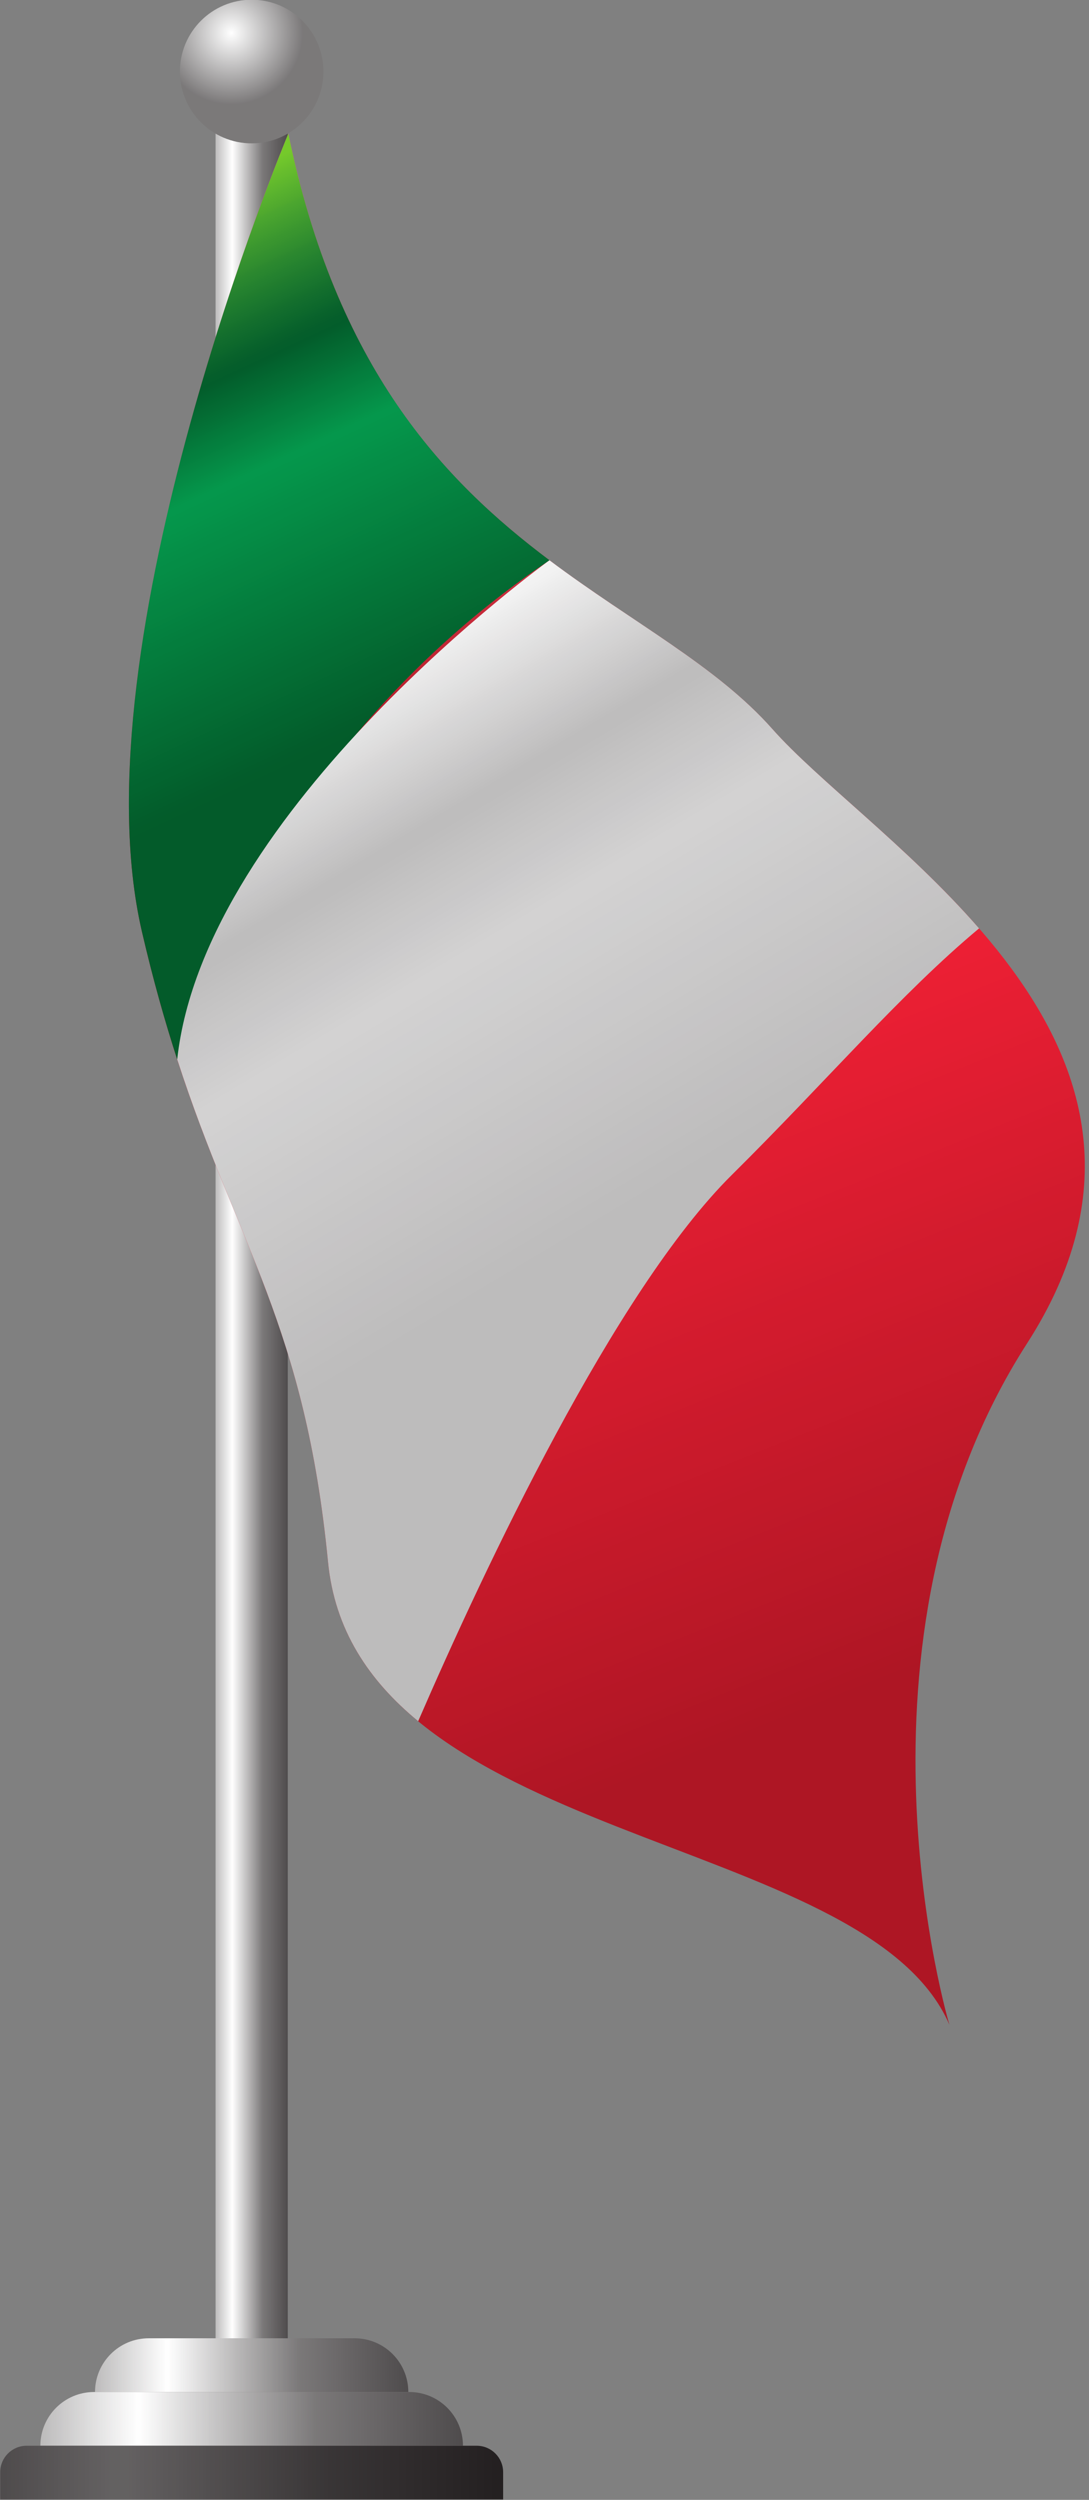
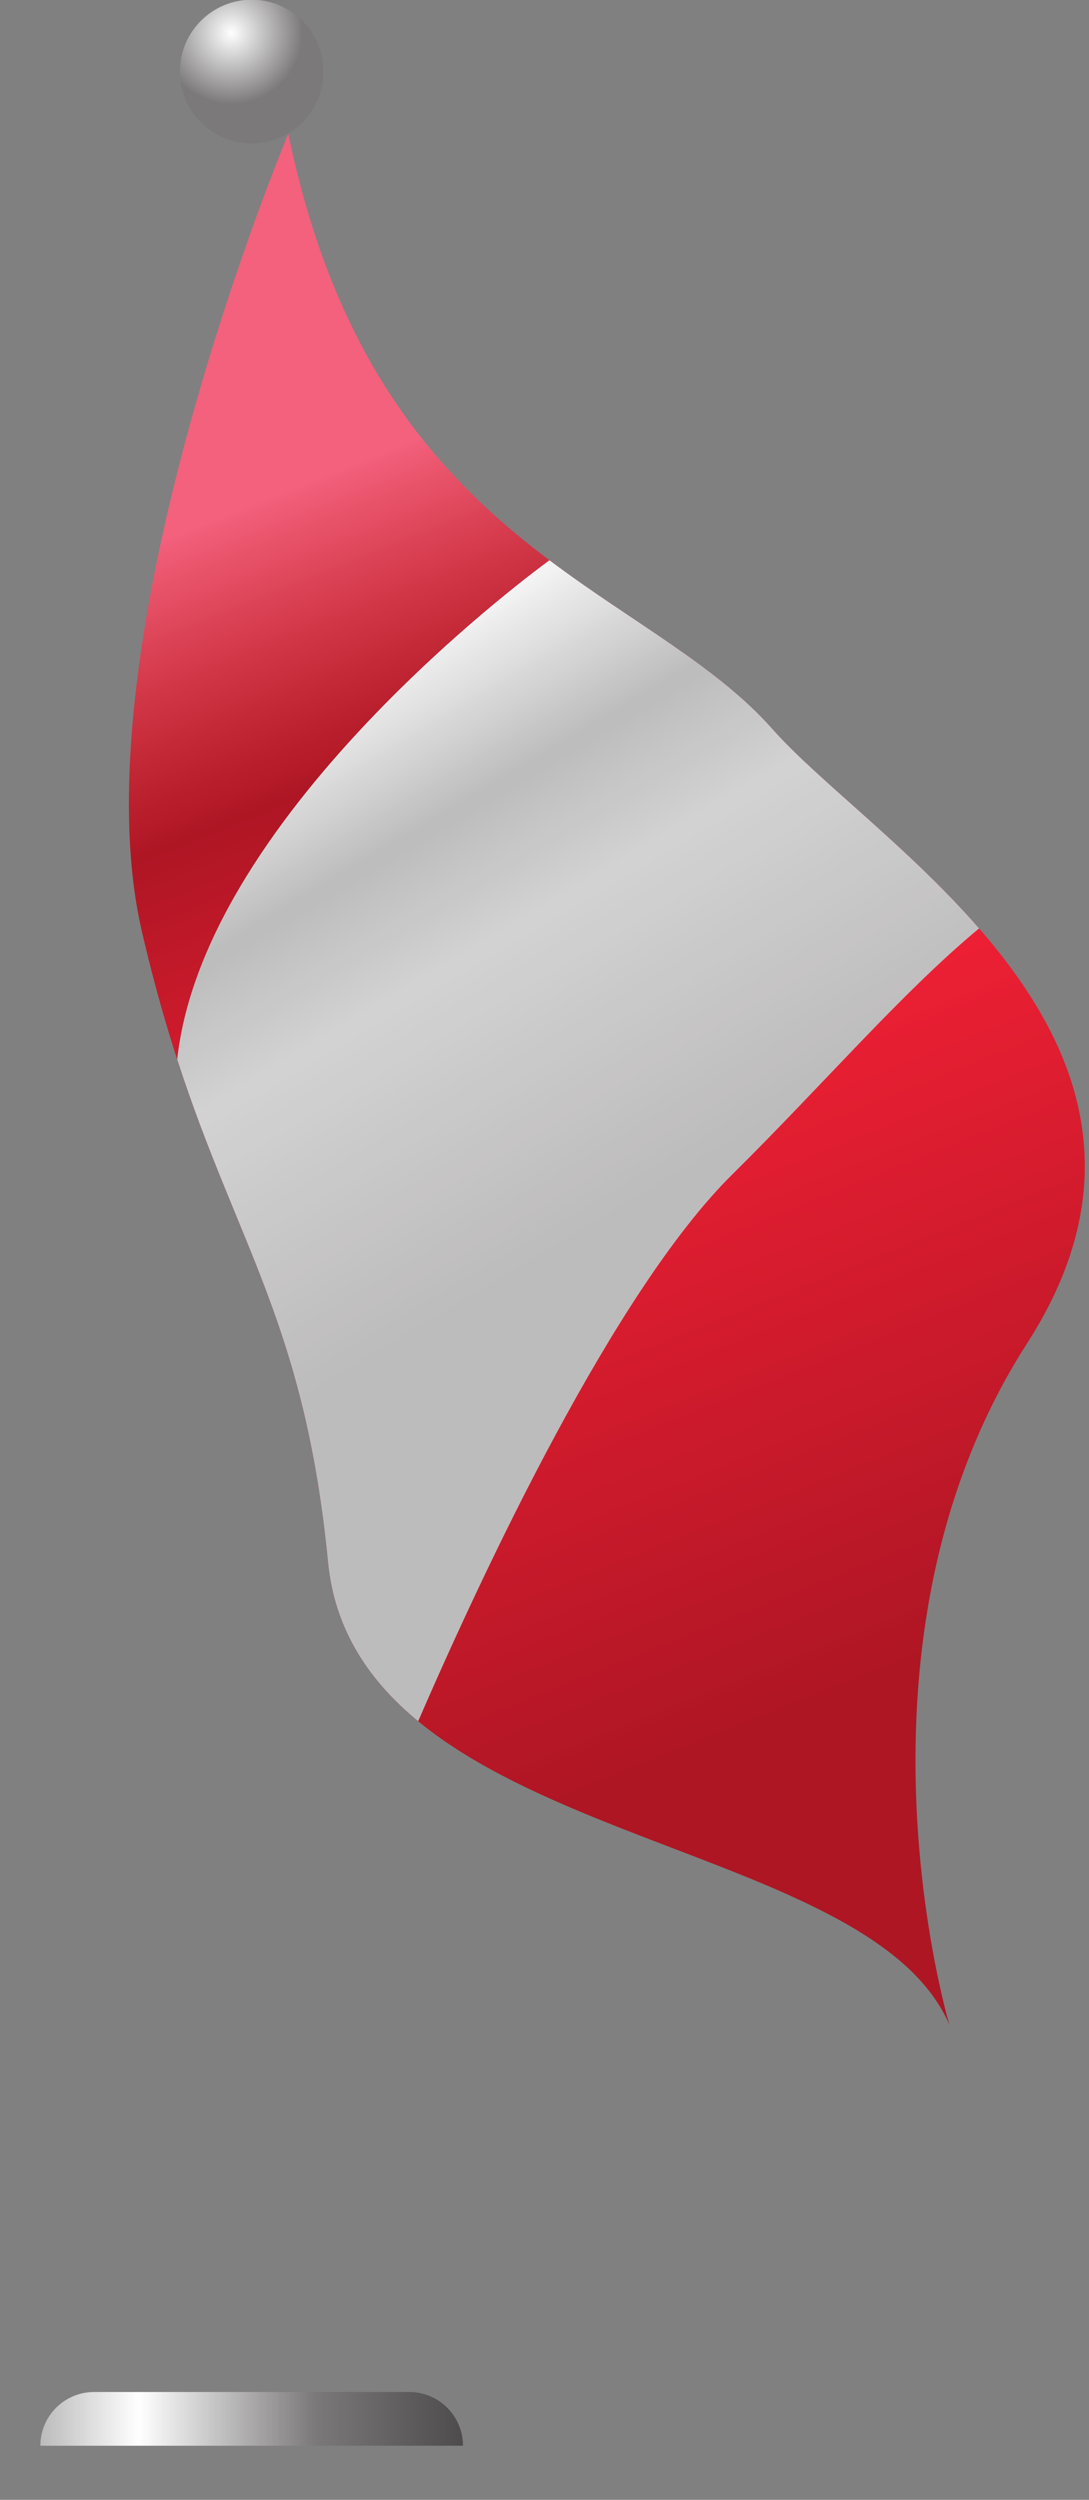
<svg xmlns="http://www.w3.org/2000/svg" xmlns:xlink="http://www.w3.org/1999/xlink" height="449.6" preserveAspectRatio="xMidYMid meet" version="1.0" viewBox="200.0 72.9 196.0 449.6" width="196.0" zoomAndPan="magnify">
  <rect x="200.0" y="72.9" width="196.0" height="449.6" fill="#808080" stroke="none" />
  <defs>
    <clipPath id="a">
      <path d="M 238.797 90.199 L 251.793 90.199 L 251.793 493.438 L 238.797 493.438 Z M 238.797 90.199" />
    </clipPath>
    <clipPath id="c">
      <path d="M 232 72 L 259 72 L 259 99 L 232 99 Z M 232 72" />
    </clipPath>
    <clipPath id="d">
      <path d="M 258.211 85.766 C 258.211 92.898 252.43 98.684 245.297 98.684 C 238.16 98.684 232.379 92.898 232.379 85.766 C 232.379 78.633 238.16 72.852 245.297 72.852 C 252.43 72.852 258.211 78.633 258.211 85.766 Z M 258.211 85.766" />
    </clipPath>
    <clipPath id="e">
      <path d="M 258.211 85.766 C 258.211 92.898 252.43 98.684 245.297 98.684 C 238.16 98.684 232.379 92.898 232.379 85.766 C 232.379 78.633 238.16 72.852 245.297 72.852 C 252.43 72.852 258.211 78.633 258.211 85.766" />
    </clipPath>
    <clipPath id="g">
      <path d="M 217 493 L 274 493 L 274 504 L 217 504 Z M 217 493" />
    </clipPath>
    <clipPath id="h">
      <path d="M 273.488 503.102 L 217.102 503.102 C 217.102 497.766 221.43 493.438 226.766 493.438 L 263.824 493.438 C 269.16 493.438 273.488 497.766 273.488 503.102 Z M 273.488 503.102" />
    </clipPath>
    <clipPath id="i">
      <path d="M 273.488 503.102 L 217.102 503.102 C 217.102 497.766 221.43 493.438 226.766 493.438 L 263.824 493.438 C 269.16 493.438 273.488 497.766 273.488 503.102" />
    </clipPath>
    <clipPath id="k">
      <path d="M 207 503 L 284 503 L 284 513 L 207 513 Z M 207 503" />
    </clipPath>
    <clipPath id="l">
      <path d="M 283.324 512.766 L 207.266 512.766 C 207.266 507.43 211.594 503.102 216.93 503.102 L 273.66 503.102 C 279 503.102 283.324 507.43 283.324 512.766 Z M 283.324 512.766" />
    </clipPath>
    <clipPath id="m">
      <path d="M 283.324 512.766 L 207.266 512.766 C 207.266 507.43 211.594 503.102 216.93 503.102 L 273.66 503.102 C 279 503.102 283.324 507.43 283.324 512.766" />
    </clipPath>
    <clipPath id="o">
      <path d="M 200 512 L 291 512 L 291 523 L 200 523 Z M 200 512" />
    </clipPath>
    <clipPath id="p">
      <path d="M 290.555 522.43 L 200.035 522.43 L 200.035 517.523 C 200.035 514.895 202.168 512.766 204.797 512.766 L 285.797 512.766 C 288.422 512.766 290.555 514.895 290.555 517.523 Z M 290.555 522.43" />
    </clipPath>
    <clipPath id="q">
      <path d="M 290.555 522.43 L 200.035 522.43 L 200.035 517.523 C 200.035 514.895 202.168 512.766 204.797 512.766 L 285.797 512.766 C 288.422 512.766 290.555 514.895 290.555 517.523 L 290.555 522.43" />
    </clipPath>
    <clipPath id="s">
      <path d="M 223 96 L 396 96 L 396 438 L 223 438 Z M 223 96" />
    </clipPath>
    <clipPath id="t">
      <path d="M 251.895 96.941 C 251.895 96.941 213.484 188.453 225.543 240.457 C 237.602 292.457 254.055 302.695 259.039 353.809 C 264.023 404.922 355.719 402.012 370.879 437.059 C 370.879 437.059 350.23 368.305 384.863 314.492 C 419.496 260.676 357.949 225.383 339.027 204.02 C 315.82 177.812 267.219 171.496 251.895 96.941 Z M 251.895 96.941" />
    </clipPath>
    <clipPath id="u">
      <path d="M 251.895 96.941 C 251.895 96.941 213.484 188.453 225.543 240.457 C 237.602 292.457 254.055 302.695 259.039 353.809 C 264.023 404.922 355.719 402.012 370.879 437.059 C 370.879 437.059 350.23 368.305 384.863 314.492 C 419.496 260.676 357.949 225.383 339.027 204.02 C 315.82 177.812 267.219 171.496 251.895 96.941" />
    </clipPath>
    <clipPath id="w">
-       <path d="M 223 96 L 299 96 L 299 264 L 223 264 Z M 223 96" />
-     </clipPath>
+       </clipPath>
    <clipPath id="x">
      <path d="M 298.898 173.664 C 279.664 159.227 260.516 138.879 251.895 96.941 C 251.895 96.941 213.484 188.453 225.543 240.457 C 227.562 249.16 229.703 256.688 231.895 263.441 C 247.609 215.617 277.379 188.105 298.898 173.664 Z M 298.898 173.664" />
    </clipPath>
    <clipPath id="y">
      <path d="M 298.898 173.664 C 279.664 159.227 260.516 138.879 251.895 96.941 C 251.895 96.941 213.484 188.453 225.543 240.457 C 227.562 249.16 229.703 256.688 231.895 263.441 C 247.609 215.617 277.379 188.105 298.898 173.664" />
    </clipPath>
    <clipPath id="A">
      <path d="M 231 173 L 377 173 L 377 383 L 231 383 Z M 231 173" />
    </clipPath>
    <clipPath id="B">
      <path d="M 275.262 382.461 C 287.172 355.016 310.586 305.121 331.727 284.195 C 348.77 267.324 362.094 251.637 376.215 239.871 C 363.32 225.078 347.199 213.246 339.027 204.02 C 328.875 192.555 313.859 184.895 298.898 173.664 C 298.898 173.664 236.789 218.328 231.895 263.441 C 242.785 297.027 254.887 311.25 259.039 353.809 C 260.23 366.031 266.387 375.16 275.262 382.461 Z M 275.262 382.461" />
    </clipPath>
    <clipPath id="C">
      <path d="M 275.262 382.461 C 287.172 355.016 310.586 305.121 331.727 284.195 C 348.77 267.324 362.094 251.637 376.215 239.871 C 363.32 225.078 347.199 213.246 339.027 204.02 C 328.875 192.555 313.859 184.895 298.898 173.664 C 298.898 173.664 236.789 218.328 231.895 263.441 C 242.785 297.027 254.887 311.25 259.039 353.809 C 260.23 366.031 266.387 375.16 275.262 382.461" />
    </clipPath>
    <linearGradient gradientTransform="translate(238.796 291.82) scale(12.998)" gradientUnits="userSpaceOnUse" id="b" x1="0" x2="1" xlink:actuate="onLoad" xlink:show="other" xlink:type="simple" y1="0" y2="0">
      <stop offset="0" stop-color="#bdbcbc" />
      <stop offset=".004" stop-color="#bebdbd" />
      <stop offset=".008" stop-color="#bfbebe" />
      <stop offset=".012" stop-color="#c0bfbf" />
      <stop offset=".016" stop-color="#c1c0c1" />
      <stop offset=".02" stop-color="#c3c1c2" />
      <stop offset=".023" stop-color="#c4c3c3" />
      <stop offset=".027" stop-color="#c5c4c4" />
      <stop offset=".031" stop-color="#c6c5c5" />
      <stop offset=".035" stop-color="#c7c6c6" />
      <stop offset=".039" stop-color="#c8c7c7" />
      <stop offset=".043" stop-color="#c9c8c9" />
      <stop offset=".047" stop-color="#cac9ca" />
      <stop offset=".051" stop-color="#cccbcb" />
      <stop offset=".055" stop-color="#cdcccc" />
      <stop offset=".059" stop-color="#cecdcd" />
      <stop offset=".063" stop-color="#cfcece" />
      <stop offset=".066" stop-color="#d0cfcf" />
      <stop offset=".07" stop-color="#d1d0d0" />
      <stop offset=".074" stop-color="#d2d1d2" />
      <stop offset=".078" stop-color="#d3d3d3" />
      <stop offset=".082" stop-color="#d4d4d4" />
      <stop offset=".086" stop-color="#d6d5d5" />
      <stop offset=".09" stop-color="#d7d6d6" />
      <stop offset=".094" stop-color="#d8d7d7" />
      <stop offset=".098" stop-color="#d9d8d8" />
      <stop offset=".102" stop-color="#dad9d9" />
      <stop offset=".105" stop-color="#dbdadb" />
      <stop offset=".109" stop-color="#dcdcdc" />
      <stop offset=".113" stop-color="#ddd" />
      <stop offset=".117" stop-color="#dedede" />
      <stop offset=".121" stop-color="#e0dfdf" />
      <stop offset=".125" stop-color="#e1e0e0" />
      <stop offset=".129" stop-color="#e2e1e1" />
      <stop offset=".133" stop-color="#e3e2e3" />
      <stop offset=".137" stop-color="#e4e4e4" />
      <stop offset=".141" stop-color="#e5e5e5" />
      <stop offset=".145" stop-color="#e6e6e6" />
      <stop offset=".148" stop-color="#e7e7e7" />
      <stop offset=".152" stop-color="#e8e8e8" />
      <stop offset=".156" stop-color="#eae9e9" />
      <stop offset=".16" stop-color="#ebeaea" />
      <stop offset=".164" stop-color="#ecebec" />
      <stop offset=".168" stop-color="#ededed" />
      <stop offset=".172" stop-color="#eee" />
      <stop offset=".176" stop-color="#efefef" />
      <stop offset=".18" stop-color="#f0f0f0" />
      <stop offset=".184" stop-color="#f1f1f1" />
      <stop offset=".188" stop-color="#f3f2f2" />
      <stop offset=".191" stop-color="#f4f3f3" />
      <stop offset=".195" stop-color="#f5f5f5" />
      <stop offset=".199" stop-color="#f6f6f6" />
      <stop offset=".203" stop-color="#f7f7f7" />
      <stop offset=".207" stop-color="#f8f8f8" />
      <stop offset=".211" stop-color="#f9f9f9" />
      <stop offset=".215" stop-color="#fafafa" />
      <stop offset=".219" stop-color="#fbfbfb" />
      <stop offset=".223" stop-color="#fdfdfd" />
      <stop offset=".227" stop-color="#fefefe" />
      <stop offset=".234" stop-color="#fefefe" />
      <stop offset=".238" stop-color="#fdfdfd" />
      <stop offset=".242" stop-color="#fcfbfb" />
      <stop offset=".246" stop-color="#fafafa" />
      <stop offset=".25" stop-color="#f9f9f9" />
      <stop offset=".254" stop-color="#f8f8f8" />
      <stop offset=".258" stop-color="#f7f6f7" />
      <stop offset=".262" stop-color="#f5f5f5" />
      <stop offset=".266" stop-color="#f4f4f4" />
      <stop offset=".27" stop-color="#f3f3f3" />
      <stop offset=".273" stop-color="#f2f1f2" />
      <stop offset=".277" stop-color="#f0f0f0" />
      <stop offset=".281" stop-color="#efefef" />
      <stop offset=".285" stop-color="#eee" />
      <stop offset=".289" stop-color="#edeced" />
      <stop offset=".293" stop-color="#ecebeb" />
      <stop offset=".297" stop-color="#eaeaea" />
      <stop offset=".301" stop-color="#e9e9e9" />
      <stop offset=".305" stop-color="#e8e7e8" />
      <stop offset=".309" stop-color="#e7e6e6" />
      <stop offset=".313" stop-color="#e5e5e5" />
      <stop offset=".316" stop-color="#e4e4e4" />
      <stop offset=".32" stop-color="#e3e2e3" />
      <stop offset=".324" stop-color="#e2e1e1" />
      <stop offset=".328" stop-color="#e0e0e0" />
      <stop offset=".332" stop-color="#dfdfdf" />
      <stop offset=".336" stop-color="#deddde" />
      <stop offset=".34" stop-color="#dddcdc" />
      <stop offset=".344" stop-color="#dcdbdb" />
      <stop offset=".348" stop-color="#dadada" />
      <stop offset=".352" stop-color="#d9d8d9" />
      <stop offset=".355" stop-color="#d8d7d7" />
      <stop offset=".359" stop-color="#d7d6d6" />
      <stop offset=".363" stop-color="#d5d5d5" />
      <stop offset=".367" stop-color="#d4d3d4" />
      <stop offset=".371" stop-color="#d3d2d2" />
      <stop offset=".375" stop-color="#d2d1d1" />
      <stop offset=".379" stop-color="#d0d0d0" />
      <stop offset=".383" stop-color="#cfcecf" />
      <stop offset=".387" stop-color="#cecdcd" />
      <stop offset=".391" stop-color="#cdcccc" />
      <stop offset=".395" stop-color="#cccbcb" />
      <stop offset=".398" stop-color="#cac9ca" />
      <stop offset=".402" stop-color="#c9c8c8" />
      <stop offset=".406" stop-color="#c8c7c7" />
      <stop offset=".41" stop-color="#c7c6c6" />
      <stop offset=".414" stop-color="#c5c4c5" />
      <stop offset=".418" stop-color="#c4c3c3" />
      <stop offset=".422" stop-color="#c3c2c2" />
      <stop offset=".426" stop-color="#c2c1c1" />
      <stop offset=".43" stop-color="#c1bfc0" />
      <stop offset=".434" stop-color="#bfbebe" />
      <stop offset=".438" stop-color="#bebdbd" />
      <stop offset=".441" stop-color="#bdbcbc" />
      <stop offset=".445" stop-color="#bcbabb" />
      <stop offset=".449" stop-color="#bab9b9" />
      <stop offset=".453" stop-color="#b9b8b8" />
      <stop offset=".457" stop-color="#b8b7b7" />
      <stop offset=".461" stop-color="#b7b5b6" />
      <stop offset=".465" stop-color="#b5b4b4" />
      <stop offset=".469" stop-color="#b4b3b3" />
      <stop offset=".473" stop-color="#b3b2b2" />
      <stop offset=".477" stop-color="#b2b0b1" />
      <stop offset=".48" stop-color="#b1afaf" />
      <stop offset=".484" stop-color="#afaeae" />
      <stop offset=".488" stop-color="#aeadad" />
      <stop offset=".492" stop-color="#adabac" />
      <stop offset=".496" stop-color="#acaaaa" />
      <stop offset=".5" stop-color="#aaa9a9" />
      <stop offset=".504" stop-color="#a9a8a8" />
      <stop offset=".508" stop-color="#a8a6a7" />
      <stop offset=".512" stop-color="#a7a5a5" />
      <stop offset=".516" stop-color="#a5a4a4" />
      <stop offset=".52" stop-color="#a4a3a3" />
      <stop offset=".523" stop-color="#a3a1a2" />
      <stop offset=".527" stop-color="#a2a0a1" />
      <stop offset=".531" stop-color="#a19f9f" />
      <stop offset=".535" stop-color="#9f9e9e" />
      <stop offset=".539" stop-color="#9e9c9d" />
      <stop offset=".543" stop-color="#9d9b9c" />
      <stop offset=".547" stop-color="#9c9a9a" />
      <stop offset=".551" stop-color="#9a9999" />
      <stop offset=".555" stop-color="#999798" />
      <stop offset=".559" stop-color="#989697" />
      <stop offset=".563" stop-color="#979595" />
      <stop offset=".566" stop-color="#959494" />
      <stop offset=".57" stop-color="#949293" />
      <stop offset=".574" stop-color="#939192" />
      <stop offset=".578" stop-color="#929090" />
      <stop offset=".582" stop-color="#918f8f" />
      <stop offset=".586" stop-color="#8f8d8e" />
      <stop offset=".59" stop-color="#8e8c8d" />
      <stop offset=".594" stop-color="#8d8b8b" />
      <stop offset=".598" stop-color="#8c8a8a" />
      <stop offset=".602" stop-color="#8a8889" />
      <stop offset=".605" stop-color="#898788" />
      <stop offset=".609" stop-color="#888686" />
      <stop offset=".613" stop-color="#878585" />
      <stop offset=".617" stop-color="#868384" />
      <stop offset=".621" stop-color="#848283" />
      <stop offset=".625" stop-color="#838181" />
      <stop offset=".629" stop-color="#828080" />
      <stop offset=".633" stop-color="#817e7f" />
      <stop offset=".637" stop-color="#7f7d7e" />
      <stop offset=".641" stop-color="#7e7c7c" />
      <stop offset=".645" stop-color="#7d7b7b" />
      <stop offset=".648" stop-color="#7c797a" />
      <stop offset=".652" stop-color="#7b7979" />
      <stop offset=".656" stop-color="#7a7878" />
      <stop offset=".66" stop-color="#7a7778" />
      <stop offset=".664" stop-color="#797777" />
      <stop offset=".668" stop-color="#797677" />
      <stop offset=".672" stop-color="#787676" />
      <stop offset=".676" stop-color="#787576" />
      <stop offset=".68" stop-color="#777575" />
      <stop offset=".684" stop-color="#777475" />
      <stop offset=".688" stop-color="#767474" />
      <stop offset=".691" stop-color="#767374" />
      <stop offset=".695" stop-color="#757373" />
      <stop offset=".699" stop-color="#757273" />
      <stop offset=".703" stop-color="#747272" />
      <stop offset=".707" stop-color="#747172" />
      <stop offset=".711" stop-color="#737171" />
      <stop offset=".715" stop-color="#737071" />
      <stop offset=".719" stop-color="#727070" />
      <stop offset=".723" stop-color="#726f70" />
      <stop offset=".727" stop-color="#716f6f" />
      <stop offset=".73" stop-color="#716e6f" />
      <stop offset=".734" stop-color="#706e6f" />
      <stop offset=".738" stop-color="#706d6e" />
      <stop offset=".742" stop-color="#6f6d6e" />
      <stop offset=".746" stop-color="#6f6c6d" />
      <stop offset=".75" stop-color="#6e6c6d" />
      <stop offset=".754" stop-color="#6e6b6c" />
      <stop offset=".758" stop-color="#6e6b6c" />
      <stop offset=".762" stop-color="#6d6a6b" />
      <stop offset=".766" stop-color="#6d6a6b" />
      <stop offset=".77" stop-color="#6c696a" />
      <stop offset=".773" stop-color="#6c696a" />
      <stop offset=".777" stop-color="#6b6869" />
      <stop offset=".781" stop-color="#6b6869" />
      <stop offset=".785" stop-color="#6a6768" />
      <stop offset=".789" stop-color="#6a6768" />
      <stop offset=".793" stop-color="#696667" />
      <stop offset=".797" stop-color="#696667" />
      <stop offset=".801" stop-color="#686566" />
      <stop offset=".805" stop-color="#686566" />
      <stop offset=".809" stop-color="#676465" />
      <stop offset=".813" stop-color="#676465" />
      <stop offset=".816" stop-color="#666364" />
      <stop offset=".82" stop-color="#666364" />
      <stop offset=".824" stop-color="#656263" />
      <stop offset=".828" stop-color="#656263" />
      <stop offset=".832" stop-color="#646162" />
      <stop offset=".836" stop-color="#646162" />
      <stop offset=".84" stop-color="#636061" />
      <stop offset=".844" stop-color="#636061" />
      <stop offset=".848" stop-color="#625f60" />
      <stop offset=".852" stop-color="#625f60" />
      <stop offset=".855" stop-color="#615e5f" />
      <stop offset=".859" stop-color="#615e5f" />
      <stop offset=".863" stop-color="#605d5e" />
      <stop offset=".867" stop-color="#605d5e" />
      <stop offset=".871" stop-color="#5f5c5d" />
      <stop offset=".875" stop-color="#5f5c5d" />
      <stop offset=".879" stop-color="#5e5b5c" />
      <stop offset=".883" stop-color="#5e5b5c" />
      <stop offset=".887" stop-color="#5d5a5b" />
      <stop offset=".891" stop-color="#5d5a5b" />
      <stop offset=".895" stop-color="#5c595a" />
      <stop offset=".898" stop-color="#5c595a" />
      <stop offset=".902" stop-color="#5b5859" />
      <stop offset=".906" stop-color="#5b5859" />
      <stop offset=".91" stop-color="#5a5758" />
      <stop offset=".914" stop-color="#5a5758" />
      <stop offset=".918" stop-color="#595657" />
      <stop offset=".922" stop-color="#595657" />
      <stop offset=".926" stop-color="#585556" />
      <stop offset=".93" stop-color="#585556" />
      <stop offset=".934" stop-color="#575455" />
      <stop offset=".938" stop-color="#575455" />
      <stop offset=".941" stop-color="#565354" />
      <stop offset=".945" stop-color="#565354" />
      <stop offset=".949" stop-color="#555253" />
      <stop offset=".953" stop-color="#555253" />
      <stop offset=".957" stop-color="#545152" />
      <stop offset=".961" stop-color="#545152" />
      <stop offset=".965" stop-color="#535051" />
      <stop offset=".969" stop-color="#535051" />
      <stop offset=".973" stop-color="#524f50" />
      <stop offset=".977" stop-color="#524f50" />
      <stop offset=".98" stop-color="#514e4f" />
      <stop offset=".984" stop-color="#514e4f" />
      <stop offset=".988" stop-color="#504d4e" />
      <stop offset=".992" stop-color="#504d4e" />
      <stop offset=".996" stop-color="#504c4d" />
      <stop offset="1" stop-color="#4f4c4d" />
    </linearGradient>
    <linearGradient gradientTransform="translate(217.103 498.27) scale(56.384)" gradientUnits="userSpaceOnUse" id="j" x1="0" x2="1" xlink:actuate="onLoad" xlink:show="other" xlink:type="simple" y1="0" y2="0">
      <stop offset="0" stop-color="#bdbcbc" />
      <stop offset=".004" stop-color="#bebdbd" />
      <stop offset=".008" stop-color="#bfbebe" />
      <stop offset=".012" stop-color="#c0bfbf" />
      <stop offset=".016" stop-color="#c1c0c1" />
      <stop offset=".02" stop-color="#c3c1c2" />
      <stop offset=".023" stop-color="#c4c3c3" />
      <stop offset=".027" stop-color="#c5c4c4" />
      <stop offset=".031" stop-color="#c6c5c5" />
      <stop offset=".035" stop-color="#c7c6c6" />
      <stop offset=".039" stop-color="#c8c7c7" />
      <stop offset=".043" stop-color="#c9c8c9" />
      <stop offset=".047" stop-color="#cac9ca" />
      <stop offset=".051" stop-color="#cccbcb" />
      <stop offset=".055" stop-color="#cdcccc" />
      <stop offset=".059" stop-color="#cecdcd" />
      <stop offset=".063" stop-color="#cfcece" />
      <stop offset=".066" stop-color="#d0cfcf" />
      <stop offset=".07" stop-color="#d1d0d0" />
      <stop offset=".074" stop-color="#d2d1d2" />
      <stop offset=".078" stop-color="#d3d3d3" />
      <stop offset=".082" stop-color="#d4d4d4" />
      <stop offset=".086" stop-color="#d6d5d5" />
      <stop offset=".09" stop-color="#d7d6d6" />
      <stop offset=".094" stop-color="#d8d7d7" />
      <stop offset=".098" stop-color="#d9d8d8" />
      <stop offset=".102" stop-color="#dad9d9" />
      <stop offset=".105" stop-color="#dbdadb" />
      <stop offset=".109" stop-color="#dcdcdc" />
      <stop offset=".113" stop-color="#ddd" />
      <stop offset=".117" stop-color="#dedede" />
      <stop offset=".121" stop-color="#e0dfdf" />
      <stop offset=".125" stop-color="#e1e0e0" />
      <stop offset=".129" stop-color="#e2e1e1" />
      <stop offset=".133" stop-color="#e3e2e3" />
      <stop offset=".137" stop-color="#e4e4e4" />
      <stop offset=".141" stop-color="#e5e5e5" />
      <stop offset=".145" stop-color="#e6e6e6" />
      <stop offset=".148" stop-color="#e7e7e7" />
      <stop offset=".152" stop-color="#e8e8e8" />
      <stop offset=".156" stop-color="#eae9e9" />
      <stop offset=".16" stop-color="#ebeaea" />
      <stop offset=".164" stop-color="#ecebec" />
      <stop offset=".168" stop-color="#ededed" />
      <stop offset=".172" stop-color="#eee" />
      <stop offset=".176" stop-color="#efefef" />
      <stop offset=".18" stop-color="#f0f0f0" />
      <stop offset=".184" stop-color="#f1f1f1" />
      <stop offset=".188" stop-color="#f3f2f2" />
      <stop offset=".191" stop-color="#f4f3f3" />
      <stop offset=".195" stop-color="#f5f5f5" />
      <stop offset=".199" stop-color="#f6f6f6" />
      <stop offset=".203" stop-color="#f7f7f7" />
      <stop offset=".207" stop-color="#f8f8f8" />
      <stop offset=".211" stop-color="#f9f9f9" />
      <stop offset=".215" stop-color="#fafafa" />
      <stop offset=".219" stop-color="#fbfbfb" />
      <stop offset=".223" stop-color="#fdfdfd" />
      <stop offset=".227" stop-color="#fefefe" />
      <stop offset=".234" stop-color="#fefefe" />
      <stop offset=".238" stop-color="#fdfdfd" />
      <stop offset=".242" stop-color="#fcfbfb" />
      <stop offset=".246" stop-color="#fafafa" />
      <stop offset=".25" stop-color="#f9f9f9" />
      <stop offset=".254" stop-color="#f8f8f8" />
      <stop offset=".258" stop-color="#f7f6f7" />
      <stop offset=".262" stop-color="#f5f5f5" />
      <stop offset=".266" stop-color="#f4f4f4" />
      <stop offset=".27" stop-color="#f3f3f3" />
      <stop offset=".273" stop-color="#f2f1f2" />
      <stop offset=".277" stop-color="#f0f0f0" />
      <stop offset=".281" stop-color="#efefef" />
      <stop offset=".285" stop-color="#eee" />
      <stop offset=".289" stop-color="#edeced" />
      <stop offset=".293" stop-color="#ecebeb" />
      <stop offset=".297" stop-color="#eaeaea" />
      <stop offset=".301" stop-color="#e9e9e9" />
      <stop offset=".305" stop-color="#e8e7e8" />
      <stop offset=".309" stop-color="#e7e6e6" />
      <stop offset=".313" stop-color="#e5e5e5" />
      <stop offset=".316" stop-color="#e4e4e4" />
      <stop offset=".32" stop-color="#e3e2e3" />
      <stop offset=".324" stop-color="#e2e1e1" />
      <stop offset=".328" stop-color="#e0e0e0" />
      <stop offset=".332" stop-color="#dfdfdf" />
      <stop offset=".336" stop-color="#deddde" />
      <stop offset=".34" stop-color="#dddcdc" />
      <stop offset=".344" stop-color="#dcdbdb" />
      <stop offset=".348" stop-color="#dadada" />
      <stop offset=".352" stop-color="#d9d8d9" />
      <stop offset=".355" stop-color="#d8d7d7" />
      <stop offset=".359" stop-color="#d7d6d6" />
      <stop offset=".363" stop-color="#d5d5d5" />
      <stop offset=".367" stop-color="#d4d3d4" />
      <stop offset=".371" stop-color="#d3d2d2" />
      <stop offset=".375" stop-color="#d2d1d1" />
      <stop offset=".379" stop-color="#d1d0d0" />
      <stop offset=".383" stop-color="#cfcecf" />
      <stop offset=".387" stop-color="#cecdcd" />
      <stop offset=".391" stop-color="#cdcccc" />
      <stop offset=".395" stop-color="#cccbcb" />
      <stop offset=".398" stop-color="#cac9ca" />
      <stop offset=".402" stop-color="#c9c8c8" />
      <stop offset=".406" stop-color="#c8c7c7" />
      <stop offset=".41" stop-color="#c7c6c6" />
      <stop offset=".414" stop-color="#c5c4c5" />
      <stop offset=".418" stop-color="#c4c3c3" />
      <stop offset=".422" stop-color="#c3c2c2" />
      <stop offset=".426" stop-color="#c2c1c1" />
      <stop offset=".43" stop-color="#c1bfc0" />
      <stop offset=".434" stop-color="#bfbebe" />
      <stop offset=".438" stop-color="#bebdbd" />
      <stop offset=".441" stop-color="#bdbcbc" />
      <stop offset=".445" stop-color="#bcbabb" />
      <stop offset=".449" stop-color="#bab9b9" />
      <stop offset=".453" stop-color="#b9b8b8" />
      <stop offset=".457" stop-color="#b8b7b7" />
      <stop offset=".461" stop-color="#b7b5b6" />
      <stop offset=".465" stop-color="#b5b4b4" />
      <stop offset=".469" stop-color="#b4b3b3" />
      <stop offset=".473" stop-color="#b3b2b2" />
      <stop offset=".477" stop-color="#b2b0b1" />
      <stop offset=".48" stop-color="#b1afaf" />
      <stop offset=".484" stop-color="#afaeae" />
      <stop offset=".488" stop-color="#aeadad" />
      <stop offset=".492" stop-color="#adabac" />
      <stop offset=".496" stop-color="#acaaaa" />
      <stop offset=".5" stop-color="#aaa9a9" />
      <stop offset=".504" stop-color="#a9a8a8" />
      <stop offset=".508" stop-color="#a8a6a7" />
      <stop offset=".512" stop-color="#a7a5a5" />
      <stop offset=".516" stop-color="#a5a4a4" />
      <stop offset=".52" stop-color="#a4a3a3" />
      <stop offset=".523" stop-color="#a3a1a2" />
      <stop offset=".527" stop-color="#a2a0a1" />
      <stop offset=".531" stop-color="#a19f9f" />
      <stop offset=".535" stop-color="#9f9e9e" />
      <stop offset=".539" stop-color="#9e9c9d" />
      <stop offset=".543" stop-color="#9d9b9c" />
      <stop offset=".547" stop-color="#9c9a9a" />
      <stop offset=".551" stop-color="#9a9999" />
      <stop offset=".555" stop-color="#999798" />
      <stop offset=".559" stop-color="#989697" />
      <stop offset=".563" stop-color="#979595" />
      <stop offset=".566" stop-color="#959494" />
      <stop offset=".57" stop-color="#949293" />
      <stop offset=".574" stop-color="#939192" />
      <stop offset=".578" stop-color="#929090" />
      <stop offset=".582" stop-color="#918f8f" />
      <stop offset=".586" stop-color="#8f8d8e" />
      <stop offset=".59" stop-color="#8e8c8d" />
      <stop offset=".594" stop-color="#8d8b8b" />
      <stop offset=".598" stop-color="#8c8a8a" />
      <stop offset=".602" stop-color="#8a8889" />
      <stop offset=".605" stop-color="#898788" />
      <stop offset=".609" stop-color="#888686" />
      <stop offset=".613" stop-color="#878585" />
      <stop offset=".617" stop-color="#868384" />
      <stop offset=".621" stop-color="#848283" />
      <stop offset=".625" stop-color="#838181" />
      <stop offset=".629" stop-color="#828080" />
      <stop offset=".633" stop-color="#817e7f" />
      <stop offset=".637" stop-color="#7f7d7e" />
      <stop offset=".641" stop-color="#7e7c7c" />
      <stop offset=".645" stop-color="#7d7b7b" />
      <stop offset=".648" stop-color="#7c797a" />
      <stop offset=".652" stop-color="#7b7979" />
      <stop offset=".656" stop-color="#7a7878" />
      <stop offset=".66" stop-color="#7a7778" />
      <stop offset=".664" stop-color="#797777" />
      <stop offset=".668" stop-color="#797677" />
      <stop offset=".672" stop-color="#787676" />
      <stop offset=".676" stop-color="#787576" />
      <stop offset=".68" stop-color="#777575" />
      <stop offset=".684" stop-color="#777475" />
      <stop offset=".688" stop-color="#767474" />
      <stop offset=".691" stop-color="#767374" />
      <stop offset=".695" stop-color="#757373" />
      <stop offset=".699" stop-color="#757273" />
      <stop offset=".703" stop-color="#747272" />
      <stop offset=".707" stop-color="#747172" />
      <stop offset=".711" stop-color="#737171" />
      <stop offset=".715" stop-color="#737071" />
      <stop offset=".719" stop-color="#727071" />
      <stop offset=".723" stop-color="#726f70" />
      <stop offset=".727" stop-color="#716f70" />
      <stop offset=".73" stop-color="#716e6f" />
      <stop offset=".734" stop-color="#706e6f" />
      <stop offset=".738" stop-color="#706d6e" />
      <stop offset=".742" stop-color="#6f6d6e" />
      <stop offset=".746" stop-color="#6f6c6d" />
      <stop offset=".75" stop-color="#6e6c6d" />
      <stop offset=".754" stop-color="#6e6b6c" />
      <stop offset=".758" stop-color="#6e6b6c" />
      <stop offset=".762" stop-color="#6d6a6b" />
      <stop offset=".766" stop-color="#6d6a6b" />
      <stop offset=".77" stop-color="#6c696a" />
      <stop offset=".773" stop-color="#6c696a" />
      <stop offset=".777" stop-color="#6b6869" />
      <stop offset=".781" stop-color="#6b6869" />
      <stop offset=".785" stop-color="#6a6768" />
      <stop offset=".789" stop-color="#6a6768" />
      <stop offset=".793" stop-color="#696667" />
      <stop offset=".797" stop-color="#696667" />
      <stop offset=".801" stop-color="#686566" />
      <stop offset=".805" stop-color="#686566" />
      <stop offset=".809" stop-color="#676465" />
      <stop offset=".813" stop-color="#676465" />
      <stop offset=".816" stop-color="#666364" />
      <stop offset=".82" stop-color="#666364" />
      <stop offset=".824" stop-color="#656263" />
      <stop offset=".828" stop-color="#656263" />
      <stop offset=".832" stop-color="#646162" />
      <stop offset=".836" stop-color="#646162" />
      <stop offset=".84" stop-color="#636061" />
      <stop offset=".844" stop-color="#636061" />
      <stop offset=".848" stop-color="#625f60" />
      <stop offset=".852" stop-color="#625f60" />
      <stop offset=".855" stop-color="#615e5f" />
      <stop offset=".859" stop-color="#615e5f" />
      <stop offset=".863" stop-color="#605d5e" />
      <stop offset=".867" stop-color="#605d5e" />
      <stop offset=".871" stop-color="#5f5c5d" />
      <stop offset=".875" stop-color="#5f5c5d" />
      <stop offset=".879" stop-color="#5e5b5c" />
      <stop offset=".883" stop-color="#5e5b5c" />
      <stop offset=".887" stop-color="#5d5a5b" />
      <stop offset=".891" stop-color="#5d5a5b" />
      <stop offset=".895" stop-color="#5c595a" />
      <stop offset=".898" stop-color="#5c595a" />
      <stop offset=".902" stop-color="#5b5859" />
      <stop offset=".906" stop-color="#5b5859" />
      <stop offset=".91" stop-color="#5a5758" />
      <stop offset=".914" stop-color="#5a5758" />
      <stop offset=".918" stop-color="#595657" />
      <stop offset=".922" stop-color="#595657" />
      <stop offset=".926" stop-color="#585556" />
      <stop offset=".93" stop-color="#585556" />
      <stop offset=".934" stop-color="#575455" />
      <stop offset=".938" stop-color="#575455" />
      <stop offset=".941" stop-color="#565354" />
      <stop offset=".945" stop-color="#565354" />
      <stop offset=".949" stop-color="#555253" />
      <stop offset=".953" stop-color="#555253" />
      <stop offset=".957" stop-color="#545152" />
      <stop offset=".961" stop-color="#545152" />
      <stop offset=".965" stop-color="#535051" />
      <stop offset=".969" stop-color="#535051" />
      <stop offset=".973" stop-color="#524f50" />
      <stop offset=".977" stop-color="#524f50" />
      <stop offset=".98" stop-color="#514e4f" />
      <stop offset=".984" stop-color="#514e4f" />
      <stop offset=".988" stop-color="#504d4e" />
      <stop offset=".992" stop-color="#504d4e" />
      <stop offset=".996" stop-color="#504c4d" />
      <stop offset="1" stop-color="#4f4c4d" />
    </linearGradient>
    <linearGradient gradientTransform="translate(207.265 507.933) scale(76.059)" gradientUnits="userSpaceOnUse" id="n" x1="0" x2="1" xlink:actuate="onLoad" xlink:show="other" xlink:type="simple" y1="0" y2="0">
      <stop offset="0" stop-color="#bdbcbc" />
      <stop offset=".004" stop-color="#bebdbd" />
      <stop offset=".008" stop-color="#bfbebe" />
      <stop offset=".012" stop-color="#c0bfbf" />
      <stop offset=".016" stop-color="#c1c0c1" />
      <stop offset=".02" stop-color="#c3c1c2" />
      <stop offset=".023" stop-color="#c4c3c3" />
      <stop offset=".027" stop-color="#c5c4c4" />
      <stop offset=".031" stop-color="#c6c5c5" />
      <stop offset=".035" stop-color="#c7c6c6" />
      <stop offset=".039" stop-color="#c8c7c7" />
      <stop offset=".043" stop-color="#c9c8c9" />
      <stop offset=".047" stop-color="#cac9ca" />
      <stop offset=".051" stop-color="#cccbcb" />
      <stop offset=".055" stop-color="#cdcccc" />
      <stop offset=".059" stop-color="#cecdcd" />
      <stop offset=".063" stop-color="#cfcece" />
      <stop offset=".066" stop-color="#d0cfcf" />
      <stop offset=".07" stop-color="#d1d0d0" />
      <stop offset=".074" stop-color="#d2d1d2" />
      <stop offset=".078" stop-color="#d3d3d3" />
      <stop offset=".082" stop-color="#d4d4d4" />
      <stop offset=".086" stop-color="#d6d5d5" />
      <stop offset=".09" stop-color="#d7d6d6" />
      <stop offset=".094" stop-color="#d8d7d7" />
      <stop offset=".098" stop-color="#d9d8d8" />
      <stop offset=".102" stop-color="#dad9d9" />
      <stop offset=".105" stop-color="#dbdadb" />
      <stop offset=".109" stop-color="#dcdcdc" />
      <stop offset=".113" stop-color="#ddd" />
      <stop offset=".117" stop-color="#dedede" />
      <stop offset=".121" stop-color="#e0dfdf" />
      <stop offset=".125" stop-color="#e1e0e0" />
      <stop offset=".129" stop-color="#e2e1e1" />
      <stop offset=".133" stop-color="#e3e2e3" />
      <stop offset=".137" stop-color="#e4e4e4" />
      <stop offset=".141" stop-color="#e5e5e5" />
      <stop offset=".145" stop-color="#e6e6e6" />
      <stop offset=".148" stop-color="#e7e7e7" />
      <stop offset=".152" stop-color="#e8e8e8" />
      <stop offset=".156" stop-color="#eae9e9" />
      <stop offset=".16" stop-color="#ebeaea" />
      <stop offset=".164" stop-color="#ecebec" />
      <stop offset=".168" stop-color="#ededed" />
      <stop offset=".172" stop-color="#eee" />
      <stop offset=".176" stop-color="#efefef" />
      <stop offset=".18" stop-color="#f0f0f0" />
      <stop offset=".184" stop-color="#f1f1f1" />
      <stop offset=".188" stop-color="#f3f2f2" />
      <stop offset=".191" stop-color="#f4f3f3" />
      <stop offset=".195" stop-color="#f5f5f5" />
      <stop offset=".199" stop-color="#f6f6f6" />
      <stop offset=".203" stop-color="#f7f7f7" />
      <stop offset=".207" stop-color="#f8f8f8" />
      <stop offset=".211" stop-color="#f9f9f9" />
      <stop offset=".215" stop-color="#fafafa" />
      <stop offset=".219" stop-color="#fbfbfb" />
      <stop offset=".223" stop-color="#fdfdfd" />
      <stop offset=".227" stop-color="#fefefe" />
      <stop offset=".234" stop-color="#fefefe" />
      <stop offset=".238" stop-color="#fdfdfd" />
      <stop offset=".242" stop-color="#fcfbfb" />
      <stop offset=".246" stop-color="#fafafa" />
      <stop offset=".25" stop-color="#f9f9f9" />
      <stop offset=".254" stop-color="#f8f8f8" />
      <stop offset=".258" stop-color="#f7f6f7" />
      <stop offset=".262" stop-color="#f5f5f5" />
      <stop offset=".266" stop-color="#f4f4f4" />
      <stop offset=".27" stop-color="#f3f3f3" />
      <stop offset=".273" stop-color="#f2f1f2" />
      <stop offset=".277" stop-color="#f0f0f0" />
      <stop offset=".281" stop-color="#efefef" />
      <stop offset=".285" stop-color="#eee" />
      <stop offset=".289" stop-color="#edeced" />
      <stop offset=".293" stop-color="#ecebeb" />
      <stop offset=".297" stop-color="#eaeaea" />
      <stop offset=".301" stop-color="#e9e9e9" />
      <stop offset=".305" stop-color="#e8e7e8" />
      <stop offset=".309" stop-color="#e7e6e6" />
      <stop offset=".313" stop-color="#e5e5e5" />
      <stop offset=".316" stop-color="#e4e4e4" />
      <stop offset=".32" stop-color="#e3e2e3" />
      <stop offset=".324" stop-color="#e2e1e1" />
      <stop offset=".328" stop-color="#e0e0e0" />
      <stop offset=".332" stop-color="#dfdfdf" />
      <stop offset=".336" stop-color="#deddde" />
      <stop offset=".34" stop-color="#dddcdc" />
      <stop offset=".344" stop-color="#dcdbdb" />
      <stop offset=".348" stop-color="#dadada" />
      <stop offset=".352" stop-color="#d9d8d9" />
      <stop offset=".355" stop-color="#d8d7d7" />
      <stop offset=".359" stop-color="#d7d6d6" />
      <stop offset=".363" stop-color="#d5d5d5" />
      <stop offset=".367" stop-color="#d4d3d4" />
      <stop offset=".371" stop-color="#d3d2d2" />
      <stop offset=".375" stop-color="#d2d1d1" />
      <stop offset=".379" stop-color="#d1d0d0" />
      <stop offset=".383" stop-color="#cfcecf" />
      <stop offset=".387" stop-color="#cecdcd" />
      <stop offset=".391" stop-color="#cdcccc" />
      <stop offset=".395" stop-color="#cccbcb" />
      <stop offset=".398" stop-color="#cac9ca" />
      <stop offset=".402" stop-color="#c9c8c8" />
      <stop offset=".406" stop-color="#c8c7c7" />
      <stop offset=".41" stop-color="#c7c6c6" />
      <stop offset=".414" stop-color="#c5c4c5" />
      <stop offset=".418" stop-color="#c4c3c3" />
      <stop offset=".422" stop-color="#c3c2c2" />
      <stop offset=".426" stop-color="#c2c1c1" />
      <stop offset=".43" stop-color="#c1bfc0" />
      <stop offset=".434" stop-color="#bfbebe" />
      <stop offset=".438" stop-color="#bebdbd" />
      <stop offset=".441" stop-color="#bdbcbc" />
      <stop offset=".445" stop-color="#bcbabb" />
      <stop offset=".449" stop-color="#bab9b9" />
      <stop offset=".453" stop-color="#b9b8b8" />
      <stop offset=".457" stop-color="#b8b7b7" />
      <stop offset=".461" stop-color="#b7b5b6" />
      <stop offset=".465" stop-color="#b5b4b4" />
      <stop offset=".469" stop-color="#b4b3b3" />
      <stop offset=".473" stop-color="#b3b2b2" />
      <stop offset=".477" stop-color="#b2b0b1" />
      <stop offset=".48" stop-color="#b1afaf" />
      <stop offset=".484" stop-color="#afaeae" />
      <stop offset=".488" stop-color="#aeadad" />
      <stop offset=".492" stop-color="#adabac" />
      <stop offset=".496" stop-color="#acaaaa" />
      <stop offset=".5" stop-color="#aaa9a9" />
      <stop offset=".504" stop-color="#a9a8a8" />
      <stop offset=".508" stop-color="#a8a6a7" />
      <stop offset=".512" stop-color="#a7a5a5" />
      <stop offset=".516" stop-color="#a5a4a4" />
      <stop offset=".52" stop-color="#a4a3a3" />
      <stop offset=".523" stop-color="#a3a1a2" />
      <stop offset=".527" stop-color="#a2a0a1" />
      <stop offset=".531" stop-color="#a19f9f" />
      <stop offset=".535" stop-color="#9f9e9e" />
      <stop offset=".539" stop-color="#9e9c9d" />
      <stop offset=".543" stop-color="#9d9b9c" />
      <stop offset=".547" stop-color="#9c9a9a" />
      <stop offset=".551" stop-color="#9a9999" />
      <stop offset=".555" stop-color="#999798" />
      <stop offset=".559" stop-color="#989697" />
      <stop offset=".563" stop-color="#979595" />
      <stop offset=".566" stop-color="#959494" />
      <stop offset=".57" stop-color="#949293" />
      <stop offset=".574" stop-color="#939192" />
      <stop offset=".578" stop-color="#929090" />
      <stop offset=".582" stop-color="#918f8f" />
      <stop offset=".586" stop-color="#8f8d8e" />
      <stop offset=".59" stop-color="#8e8c8d" />
      <stop offset=".594" stop-color="#8d8b8b" />
      <stop offset=".598" stop-color="#8c8a8a" />
      <stop offset=".602" stop-color="#8a8889" />
      <stop offset=".605" stop-color="#898788" />
      <stop offset=".609" stop-color="#888686" />
      <stop offset=".613" stop-color="#878585" />
      <stop offset=".617" stop-color="#868384" />
      <stop offset=".621" stop-color="#848283" />
      <stop offset=".625" stop-color="#838181" />
      <stop offset=".629" stop-color="#828080" />
      <stop offset=".633" stop-color="#817e7f" />
      <stop offset=".637" stop-color="#7f7d7e" />
      <stop offset=".641" stop-color="#7e7c7c" />
      <stop offset=".645" stop-color="#7d7b7b" />
      <stop offset=".648" stop-color="#7c797a" />
      <stop offset=".652" stop-color="#7b7979" />
      <stop offset=".656" stop-color="#7a7878" />
      <stop offset=".66" stop-color="#7a7778" />
      <stop offset=".664" stop-color="#797777" />
      <stop offset=".668" stop-color="#797677" />
      <stop offset=".672" stop-color="#787676" />
      <stop offset=".676" stop-color="#787576" />
      <stop offset=".68" stop-color="#777575" />
      <stop offset=".684" stop-color="#777475" />
      <stop offset=".688" stop-color="#767474" />
      <stop offset=".691" stop-color="#767374" />
      <stop offset=".695" stop-color="#757373" />
      <stop offset=".699" stop-color="#757273" />
      <stop offset=".703" stop-color="#747272" />
      <stop offset=".707" stop-color="#747172" />
      <stop offset=".711" stop-color="#737171" />
      <stop offset=".715" stop-color="#737071" />
      <stop offset=".719" stop-color="#727071" />
      <stop offset=".723" stop-color="#726f70" />
      <stop offset=".727" stop-color="#716f70" />
      <stop offset=".73" stop-color="#716e6f" />
      <stop offset=".734" stop-color="#706e6f" />
      <stop offset=".738" stop-color="#706d6e" />
      <stop offset=".742" stop-color="#6f6d6e" />
      <stop offset=".746" stop-color="#6f6c6d" />
      <stop offset=".75" stop-color="#6e6c6d" />
      <stop offset=".754" stop-color="#6e6b6c" />
      <stop offset=".758" stop-color="#6e6b6c" />
      <stop offset=".762" stop-color="#6d6a6b" />
      <stop offset=".766" stop-color="#6d6a6b" />
      <stop offset=".77" stop-color="#6c696a" />
      <stop offset=".773" stop-color="#6c696a" />
      <stop offset=".777" stop-color="#6b6869" />
      <stop offset=".781" stop-color="#6b6869" />
      <stop offset=".785" stop-color="#6a6768" />
      <stop offset=".789" stop-color="#6a6768" />
      <stop offset=".793" stop-color="#696667" />
      <stop offset=".797" stop-color="#696667" />
      <stop offset=".801" stop-color="#686566" />
      <stop offset=".805" stop-color="#686566" />
      <stop offset=".809" stop-color="#676465" />
      <stop offset=".813" stop-color="#676465" />
      <stop offset=".816" stop-color="#666364" />
      <stop offset=".82" stop-color="#666364" />
      <stop offset=".824" stop-color="#656263" />
      <stop offset=".828" stop-color="#656263" />
      <stop offset=".832" stop-color="#646162" />
      <stop offset=".836" stop-color="#646162" />
      <stop offset=".84" stop-color="#636061" />
      <stop offset=".844" stop-color="#636061" />
      <stop offset=".848" stop-color="#625f60" />
      <stop offset=".852" stop-color="#625f60" />
      <stop offset=".855" stop-color="#615e5f" />
      <stop offset=".859" stop-color="#615e5f" />
      <stop offset=".863" stop-color="#605d5e" />
      <stop offset=".867" stop-color="#605d5e" />
      <stop offset=".871" stop-color="#5f5c5d" />
      <stop offset=".875" stop-color="#5f5c5d" />
      <stop offset=".879" stop-color="#5e5b5c" />
      <stop offset=".883" stop-color="#5e5b5c" />
      <stop offset=".887" stop-color="#5d5a5b" />
      <stop offset=".891" stop-color="#5d5a5b" />
      <stop offset=".895" stop-color="#5c595a" />
      <stop offset=".898" stop-color="#5c595a" />
      <stop offset=".902" stop-color="#5b5859" />
      <stop offset=".906" stop-color="#5b5859" />
      <stop offset=".91" stop-color="#5a5758" />
      <stop offset=".914" stop-color="#5a5758" />
      <stop offset=".918" stop-color="#595657" />
      <stop offset=".922" stop-color="#595657" />
      <stop offset=".926" stop-color="#585556" />
      <stop offset=".93" stop-color="#585556" />
      <stop offset=".934" stop-color="#575455" />
      <stop offset=".938" stop-color="#575455" />
      <stop offset=".941" stop-color="#565354" />
      <stop offset=".945" stop-color="#565354" />
      <stop offset=".949" stop-color="#555253" />
      <stop offset=".953" stop-color="#555253" />
      <stop offset=".957" stop-color="#545152" />
      <stop offset=".961" stop-color="#545152" />
      <stop offset=".965" stop-color="#535051" />
      <stop offset=".969" stop-color="#535051" />
      <stop offset=".973" stop-color="#524f50" />
      <stop offset=".977" stop-color="#524f50" />
      <stop offset=".98" stop-color="#514e4f" />
      <stop offset=".984" stop-color="#514e4f" />
      <stop offset=".988" stop-color="#504d4e" />
      <stop offset=".992" stop-color="#504d4e" />
      <stop offset=".996" stop-color="#504c4d" />
      <stop offset="1" stop-color="#4f4c4d" />
    </linearGradient>
    <linearGradient gradientTransform="translate(200.037 517.597) scale(90.517)" gradientUnits="userSpaceOnUse" id="r" x1="0" x2="1" xlink:actuate="onLoad" xlink:show="other" xlink:type="simple" y1="0" y2="0">
      <stop offset="0" stop-color="#4f4c4d" />
      <stop offset=".008" stop-color="#4f4c4d" />
      <stop offset=".016" stop-color="#504d4e" />
      <stop offset=".023" stop-color="#514e4e" />
      <stop offset=".031" stop-color="#524e4f" />
      <stop offset=".039" stop-color="#524f50" />
      <stop offset=".047" stop-color="#535051" />
      <stop offset=".055" stop-color="#545152" />
      <stop offset=".063" stop-color="#555152" />
      <stop offset=".07" stop-color="#555253" />
      <stop offset=".078" stop-color="#565354" />
      <stop offset=".086" stop-color="#575455" />
      <stop offset=".094" stop-color="#585555" />
      <stop offset=".102" stop-color="#585556" />
      <stop offset=".109" stop-color="#595657" />
      <stop offset=".117" stop-color="#5a5758" />
      <stop offset=".125" stop-color="#5b5858" />
      <stop offset=".133" stop-color="#5b5859" />
      <stop offset=".141" stop-color="#5c595a" />
      <stop offset=".148" stop-color="#5d5a5b" />
      <stop offset=".156" stop-color="#5e5b5b" />
      <stop offset=".164" stop-color="#5e5b5c" />
      <stop offset=".172" stop-color="#5f5c5d" />
      <stop offset=".18" stop-color="#605d5e" />
      <stop offset=".188" stop-color="#605e5e" />
      <stop offset=".195" stop-color="#615e5f" />
      <stop offset=".203" stop-color="#625f60" />
      <stop offset=".211" stop-color="#636061" />
      <stop offset=".219" stop-color="#636161" />
      <stop offset=".25" stop-color="#636161" />
      <stop offset=".258" stop-color="#636060" />
      <stop offset=".266" stop-color="#625f60" />
      <stop offset=".273" stop-color="#615e5f" />
      <stop offset=".281" stop-color="#605d5e" />
      <stop offset=".289" stop-color="#5f5c5d" />
      <stop offset=".297" stop-color="#5f5c5c" />
      <stop offset=".305" stop-color="#5e5b5c" />
      <stop offset=".313" stop-color="#5d5a5b" />
      <stop offset=".32" stop-color="#5c595a" />
      <stop offset=".328" stop-color="#5b5859" />
      <stop offset=".336" stop-color="#5a5758" />
      <stop offset=".344" stop-color="#5a5757" />
      <stop offset=".352" stop-color="#595657" />
      <stop offset=".359" stop-color="#585556" />
      <stop offset=".367" stop-color="#575455" />
      <stop offset=".375" stop-color="#565354" />
      <stop offset=".383" stop-color="#565253" />
      <stop offset=".391" stop-color="#555252" />
      <stop offset=".398" stop-color="#545152" />
      <stop offset=".406" stop-color="#535051" />
      <stop offset=".414" stop-color="#524f50" />
      <stop offset=".422" stop-color="#514e4f" />
      <stop offset=".43" stop-color="#514d4e" />
      <stop offset=".438" stop-color="#504d4d" />
      <stop offset=".445" stop-color="#4f4c4d" />
      <stop offset=".453" stop-color="#4e4b4c" />
      <stop offset=".461" stop-color="#4d4a4b" />
      <stop offset=".469" stop-color="#4c494a" />
      <stop offset=".477" stop-color="#4c4849" />
      <stop offset=".484" stop-color="#4b4848" />
      <stop offset=".492" stop-color="#4a4748" />
      <stop offset=".5" stop-color="#494647" />
      <stop offset=".508" stop-color="#484546" />
      <stop offset=".516" stop-color="#484445" />
      <stop offset=".523" stop-color="#474344" />
      <stop offset=".531" stop-color="#464343" />
      <stop offset=".539" stop-color="#454243" />
      <stop offset=".547" stop-color="#444142" />
      <stop offset=".555" stop-color="#434041" />
      <stop offset=".563" stop-color="#433f40" />
      <stop offset=".57" stop-color="#423e3f" />
      <stop offset=".578" stop-color="#413e3e" />
      <stop offset=".586" stop-color="#403d3e" />
      <stop offset=".594" stop-color="#3f3c3d" />
      <stop offset=".602" stop-color="#3f3b3c" />
      <stop offset=".609" stop-color="#3e3a3b" />
      <stop offset=".617" stop-color="#3d393a" />
      <stop offset=".625" stop-color="#3c3939" />
      <stop offset=".633" stop-color="#3b3839" />
      <stop offset=".641" stop-color="#3a3738" />
      <stop offset=".648" stop-color="#3a3637" />
      <stop offset=".656" stop-color="#393536" />
      <stop offset=".664" stop-color="#383536" />
      <stop offset=".672" stop-color="#383435" />
      <stop offset=".68" stop-color="#373435" />
      <stop offset=".688" stop-color="#373334" />
      <stop offset=".695" stop-color="#363334" />
      <stop offset=".703" stop-color="#363233" />
      <stop offset=".711" stop-color="#353233" />
      <stop offset=".719" stop-color="#353132" />
      <stop offset=".727" stop-color="#343132" />
      <stop offset=".734" stop-color="#343031" />
      <stop offset=".742" stop-color="#333031" />
      <stop offset=".75" stop-color="#332f30" />
      <stop offset=".758" stop-color="#332f30" />
      <stop offset=".766" stop-color="#322e2f" />
      <stop offset=".773" stop-color="#322e2f" />
      <stop offset=".781" stop-color="#312d2e" />
      <stop offset=".789" stop-color="#312d2e" />
      <stop offset=".797" stop-color="#302c2d" />
      <stop offset=".805" stop-color="#302c2d" />
      <stop offset=".813" stop-color="#2f2b2c" />
      <stop offset=".82" stop-color="#2f2b2c" />
      <stop offset=".828" stop-color="#2e2a2b" />
      <stop offset=".836" stop-color="#2e2a2b" />
      <stop offset=".844" stop-color="#2d292a" />
      <stop offset=".852" stop-color="#2d292a" />
      <stop offset=".859" stop-color="#2c2829" />
      <stop offset=".867" stop-color="#2c2829" />
      <stop offset=".875" stop-color="#2b2728" />
      <stop offset=".883" stop-color="#2b2728" />
      <stop offset=".891" stop-color="#2a2627" />
      <stop offset=".898" stop-color="#2a2627" />
      <stop offset=".906" stop-color="#292526" />
      <stop offset=".914" stop-color="#292526" />
      <stop offset=".922" stop-color="#282425" />
      <stop offset=".93" stop-color="#282425" />
      <stop offset=".938" stop-color="#272324" />
      <stop offset=".945" stop-color="#272324" />
      <stop offset=".953" stop-color="#262223" />
      <stop offset=".961" stop-color="#262223" />
      <stop offset=".969" stop-color="#252122" />
      <stop offset=".977" stop-color="#252122" />
      <stop offset=".984" stop-color="#242021" />
      <stop offset=".992" stop-color="#242021" />
      <stop offset="1" stop-color="#231f20" />
    </linearGradient>
    <linearGradient gradientTransform="scale(238.673) rotate(68.37 .071 1.141)" gradientUnits="userSpaceOnUse" id="v" x1="-.309" x2="1.334" xlink:actuate="onLoad" xlink:show="other" xlink:type="simple" y1="0" y2="0">
      <stop offset="0" stop-color="#f3617d" />
      <stop offset=".125" stop-color="#f3617d" />
      <stop offset=".188" stop-color="#f3617d" />
      <stop offset=".191" stop-color="#f15e79" />
      <stop offset=".195" stop-color="#ef5b75" />
      <stop offset=".199" stop-color="#ed5872" />
      <stop offset=".203" stop-color="#eb566e" />
      <stop offset=".207" stop-color="#e9536a" />
      <stop offset=".211" stop-color="#e75167" />
      <stop offset=".215" stop-color="#e54e64" />
      <stop offset=".219" stop-color="#e24b60" />
      <stop offset=".223" stop-color="#e0485d" />
      <stop offset=".227" stop-color="#de465a" />
      <stop offset=".23" stop-color="#dc4357" />
      <stop offset=".234" stop-color="#da4154" />
      <stop offset=".238" stop-color="#d83f51" />
      <stop offset=".242" stop-color="#d63c4e" />
      <stop offset=".246" stop-color="#d43a4b" />
      <stop offset=".25" stop-color="#d23748" />
      <stop offset=".254" stop-color="#d03546" />
      <stop offset=".258" stop-color="#ce3343" />
      <stop offset=".262" stop-color="#cc3141" />
      <stop offset=".266" stop-color="#ca2f3f" />
      <stop offset=".27" stop-color="#c82d3c" />
      <stop offset=".273" stop-color="#c62b3a" />
      <stop offset=".277" stop-color="#c42938" />
      <stop offset=".281" stop-color="#c22736" />
      <stop offset=".285" stop-color="#c02533" />
      <stop offset=".289" stop-color="#be2331" />
      <stop offset=".293" stop-color="#bc212f" />
      <stop offset=".297" stop-color="#ba1f2d" />
      <stop offset=".301" stop-color="#b81d2c" />
      <stop offset=".305" stop-color="#b61c2a" />
      <stop offset=".309" stop-color="#b41a28" />
      <stop offset=".313" stop-color="#b21927" />
      <stop offset=".316" stop-color="#b01726" />
      <stop offset=".32" stop-color="#af1624" />
      <stop offset=".324" stop-color="#b01625" />
      <stop offset=".328" stop-color="#b21625" />
      <stop offset=".332" stop-color="#b31725" />
      <stop offset=".336" stop-color="#b41726" />
      <stop offset=".34" stop-color="#b61726" />
      <stop offset=".344" stop-color="#b71726" />
      <stop offset=".348" stop-color="#b91727" />
      <stop offset=".352" stop-color="#ba1827" />
      <stop offset=".355" stop-color="#bc1828" />
      <stop offset=".359" stop-color="#bd1828" />
      <stop offset=".363" stop-color="#bf1828" />
      <stop offset=".367" stop-color="#c01929" />
      <stop offset=".371" stop-color="#c11929" />
      <stop offset=".375" stop-color="#c31929" />
      <stop offset=".379" stop-color="#c4192a" />
      <stop offset=".383" stop-color="#c6192a" />
      <stop offset=".387" stop-color="#c71a2b" />
      <stop offset=".391" stop-color="#c91a2b" />
      <stop offset=".395" stop-color="#ca1a2b" />
      <stop offset=".398" stop-color="#cb1a2c" />
      <stop offset=".402" stop-color="#cd1a2c" />
      <stop offset=".406" stop-color="#ce1b2c" />
      <stop offset=".41" stop-color="#d01b2d" />
      <stop offset=".414" stop-color="#d11b2d" />
      <stop offset=".418" stop-color="#d31b2d" />
      <stop offset=".422" stop-color="#d41b2e" />
      <stop offset=".426" stop-color="#d51c2e" />
      <stop offset=".43" stop-color="#d71c2e" />
      <stop offset=".434" stop-color="#d81c2f" />
      <stop offset=".438" stop-color="#da1c2f" />
      <stop offset=".441" stop-color="#db1d30" />
      <stop offset=".445" stop-color="#dd1d30" />
      <stop offset=".449" stop-color="#de1d30" />
      <stop offset=".453" stop-color="#df1d31" />
      <stop offset=".457" stop-color="#e01d31" />
      <stop offset=".461" stop-color="#e21e31" />
      <stop offset=".465" stop-color="#e41e32" />
      <stop offset=".469" stop-color="#e51e32" />
      <stop offset=".473" stop-color="#e61e32" />
      <stop offset=".477" stop-color="#e81e33" />
      <stop offset=".48" stop-color="#e91f33" />
      <stop offset=".484" stop-color="#ea1f34" />
      <stop offset=".488" stop-color="#ec1f34" />
      <stop offset=".492" stop-color="#ed1f34" />
      <stop offset=".496" stop-color="#ed1f34" />
      <stop offset=".5" stop-color="#ec1f34" />
      <stop offset=".504" stop-color="#eb1f34" />
      <stop offset=".508" stop-color="#ea1f33" />
      <stop offset=".512" stop-color="#e91f33" />
      <stop offset=".516" stop-color="#e91f33" />
      <stop offset=".52" stop-color="#e81e33" />
      <stop offset=".523" stop-color="#e71e33" />
      <stop offset=".527" stop-color="#e61e32" />
      <stop offset=".531" stop-color="#e51e32" />
      <stop offset=".535" stop-color="#e51e32" />
      <stop offset=".539" stop-color="#e41e32" />
      <stop offset=".543" stop-color="#e31e32" />
      <stop offset=".547" stop-color="#e21e31" />
      <stop offset=".551" stop-color="#e11d31" />
      <stop offset=".555" stop-color="#e11d31" />
      <stop offset=".559" stop-color="#e01d31" />
      <stop offset=".563" stop-color="#df1d31" />
      <stop offset=".566" stop-color="#de1d30" />
      <stop offset=".57" stop-color="#dd1d30" />
      <stop offset=".574" stop-color="#dc1d30" />
      <stop offset=".578" stop-color="#dc1d30" />
      <stop offset=".582" stop-color="#db1c30" />
      <stop offset=".586" stop-color="#da1c2f" />
      <stop offset=".59" stop-color="#d91c2f" />
      <stop offset=".594" stop-color="#d91c2f" />
      <stop offset=".598" stop-color="#d81c2f" />
      <stop offset=".602" stop-color="#d71c2e" />
      <stop offset=".605" stop-color="#d61c2e" />
      <stop offset=".609" stop-color="#d51c2e" />
      <stop offset=".613" stop-color="#d41c2e" />
      <stop offset=".617" stop-color="#d31b2e" />
      <stop offset=".621" stop-color="#d31b2d" />
      <stop offset=".625" stop-color="#d21b2d" />
      <stop offset=".629" stop-color="#d11b2d" />
      <stop offset=".633" stop-color="#d11b2d" />
      <stop offset=".637" stop-color="#d01b2d" />
      <stop offset=".641" stop-color="#cf1b2c" />
      <stop offset=".645" stop-color="#ce1b2c" />
      <stop offset=".648" stop-color="#cd1a2c" />
      <stop offset=".652" stop-color="#cc1a2c" />
      <stop offset=".656" stop-color="#cb1a2c" />
      <stop offset=".66" stop-color="#cb1a2b" />
      <stop offset=".664" stop-color="#ca1a2b" />
      <stop offset=".668" stop-color="#c91a2b" />
      <stop offset=".672" stop-color="#c91a2b" />
      <stop offset=".676" stop-color="#c81a2b" />
      <stop offset=".68" stop-color="#c7192a" />
      <stop offset=".684" stop-color="#c6192a" />
      <stop offset=".688" stop-color="#c5192a" />
      <stop offset=".691" stop-color="#c4192a" />
      <stop offset=".695" stop-color="#c31929" />
      <stop offset=".699" stop-color="#c31929" />
      <stop offset=".703" stop-color="#c21929" />
      <stop offset=".707" stop-color="#c11929" />
      <stop offset=".711" stop-color="#c01929" />
      <stop offset=".715" stop-color="#bf1829" />
      <stop offset=".719" stop-color="#bf1828" />
      <stop offset=".723" stop-color="#be1828" />
      <stop offset=".727" stop-color="#bd1828" />
      <stop offset=".73" stop-color="#bc1828" />
      <stop offset=".734" stop-color="#bb1827" />
      <stop offset=".738" stop-color="#bb1827" />
      <stop offset=".742" stop-color="#ba1827" />
      <stop offset=".746" stop-color="#b91727" />
      <stop offset=".75" stop-color="#b81727" />
      <stop offset=".754" stop-color="#b71726" />
      <stop offset=".758" stop-color="#b61726" />
      <stop offset=".762" stop-color="#b61726" />
      <stop offset=".766" stop-color="#b51726" />
      <stop offset=".77" stop-color="#b41726" />
      <stop offset=".773" stop-color="#b31725" />
      <stop offset=".777" stop-color="#b21625" />
      <stop offset=".781" stop-color="#b21625" />
      <stop offset=".785" stop-color="#b11625" />
      <stop offset=".789" stop-color="#b01624" />
      <stop offset=".793" stop-color="#af1624" />
      <stop offset=".797" stop-color="#ae1624" />
      <stop offset=".813" stop-color="#ae1624" />
      <stop offset=".875" stop-color="#ae1624" />
      <stop offset="1" stop-color="#ae1624" />
    </linearGradient>
    <linearGradient gradientTransform="rotate(64.3 15.288 230.583) scale(99.376)" gradientUnits="userSpaceOnUse" id="z" x1="-.193" x2="1.689" xlink:actuate="onLoad" xlink:show="other" xlink:type="simple" y1="0" y2="0">
      <stop offset="0" stop-color="#75c92b" />
      <stop offset=".063" stop-color="#75c92b" />
      <stop offset=".094" stop-color="#75c92b" />
      <stop offset=".102" stop-color="#75c92b" />
      <stop offset=".105" stop-color="#72c62c" />
      <stop offset=".109" stop-color="#6ec42c" />
      <stop offset=".113" stop-color="#6bc02c" />
      <stop offset=".117" stop-color="#67bd2d" />
      <stop offset=".121" stop-color="#64bb2d" />
      <stop offset=".125" stop-color="#60b82d" />
      <stop offset=".129" stop-color="#5db52e" />
      <stop offset=".133" stop-color="#59b22e" />
      <stop offset=".137" stop-color="#56af2e" />
      <stop offset=".141" stop-color="#53ac2e" />
      <stop offset=".145" stop-color="#50a92e" />
      <stop offset=".148" stop-color="#4ca62f" />
      <stop offset=".152" stop-color="#49a42f" />
      <stop offset=".156" stop-color="#46a12f" />
      <stop offset=".16" stop-color="#439e2f" />
      <stop offset=".164" stop-color="#409c2f" />
      <stop offset=".168" stop-color="#3d992f" />
      <stop offset=".172" stop-color="#3a962f" />
      <stop offset=".176" stop-color="#38942f" />
      <stop offset=".18" stop-color="#35912f" />
      <stop offset=".184" stop-color="#328f2f" />
      <stop offset=".188" stop-color="#308c2f" />
      <stop offset=".191" stop-color="#2d892f" />
      <stop offset=".195" stop-color="#2a872f" />
      <stop offset=".199" stop-color="#28852f" />
      <stop offset=".203" stop-color="#25822f" />
      <stop offset=".207" stop-color="#23802f" />
      <stop offset=".211" stop-color="#217d2e" />
      <stop offset=".215" stop-color="#1e7b2e" />
      <stop offset=".219" stop-color="#1c792e" />
      <stop offset=".223" stop-color="#1a762e" />
      <stop offset=".227" stop-color="#18742e" />
      <stop offset=".23" stop-color="#16722d" />
      <stop offset=".234" stop-color="#146f2d" />
      <stop offset=".238" stop-color="#126d2d" />
      <stop offset=".242" stop-color="#106b2d" />
      <stop offset=".246" stop-color="#0e692c" />
      <stop offset=".25" stop-color="#0c672c" />
      <stop offset=".254" stop-color="#0a642c" />
      <stop offset=".258" stop-color="#08622b" />
      <stop offset=".262" stop-color="#07602b" />
      <stop offset=".266" stop-color="#055e2b" />
      <stop offset=".27" stop-color="#045e2b" />
      <stop offset=".273" stop-color="#035d2b" />
      <stop offset=".277" stop-color="#035f2c" />
      <stop offset=".281" stop-color="#03622e" />
      <stop offset=".285" stop-color="#03642f" />
      <stop offset=".289" stop-color="#036730" />
      <stop offset=".293" stop-color="#046932" />
      <stop offset=".297" stop-color="#046b33" />
      <stop offset=".301" stop-color="#046e34" />
      <stop offset=".305" stop-color="#047036" />
      <stop offset=".309" stop-color="#047337" />
      <stop offset=".313" stop-color="#047539" />
      <stop offset=".316" stop-color="#04783a" />
      <stop offset=".32" stop-color="#047a3b" />
      <stop offset=".324" stop-color="#047d3d" />
      <stop offset=".328" stop-color="#047f3e" />
      <stop offset=".332" stop-color="#04813f" />
      <stop offset=".336" stop-color="#058441" />
      <stop offset=".34" stop-color="#058642" />
      <stop offset=".344" stop-color="#058944" />
      <stop offset=".348" stop-color="#058b45" />
      <stop offset=".352" stop-color="#058e46" />
      <stop offset=".355" stop-color="#059048" />
      <stop offset=".359" stop-color="#059249" />
      <stop offset=".363" stop-color="#05954a" />
      <stop offset=".367" stop-color="#05974c" />
      <stop offset=".371" stop-color="#05974c" />
      <stop offset=".375" stop-color="#05964b" />
      <stop offset=".379" stop-color="#05954b" />
      <stop offset=".383" stop-color="#05954a" />
      <stop offset=".387" stop-color="#05944a" />
      <stop offset=".391" stop-color="#059349" />
      <stop offset=".395" stop-color="#059249" />
      <stop offset=".398" stop-color="#059148" />
      <stop offset=".402" stop-color="#059048" />
      <stop offset=".406" stop-color="#058f47" />
      <stop offset=".41" stop-color="#058e47" />
      <stop offset=".414" stop-color="#058d46" />
      <stop offset=".418" stop-color="#058d46" />
      <stop offset=".422" stop-color="#058c45" />
      <stop offset=".426" stop-color="#058b45" />
      <stop offset=".43" stop-color="#058a44" />
      <stop offset=".434" stop-color="#058944" />
      <stop offset=".438" stop-color="#058843" />
      <stop offset=".441" stop-color="#058743" />
      <stop offset=".445" stop-color="#058642" />
      <stop offset=".449" stop-color="#058542" />
      <stop offset=".453" stop-color="#058541" />
      <stop offset=".457" stop-color="#058441" />
      <stop offset=".461" stop-color="#058340" />
      <stop offset=".465" stop-color="#048240" />
      <stop offset=".469" stop-color="#04813f" />
      <stop offset=".473" stop-color="#04803f" />
      <stop offset=".477" stop-color="#047f3e" />
      <stop offset=".48" stop-color="#047e3e" />
      <stop offset=".484" stop-color="#047d3d" />
      <stop offset=".488" stop-color="#047d3d" />
      <stop offset=".492" stop-color="#047c3c" />
      <stop offset=".496" stop-color="#047b3c" />
      <stop offset=".5" stop-color="#047a3b" />
      <stop offset=".504" stop-color="#04793b" />
      <stop offset=".508" stop-color="#04783a" />
      <stop offset=".512" stop-color="#04773a" />
      <stop offset=".516" stop-color="#047639" />
      <stop offset=".52" stop-color="#047539" />
      <stop offset=".523" stop-color="#047538" />
      <stop offset=".527" stop-color="#047438" />
      <stop offset=".531" stop-color="#047337" />
      <stop offset=".535" stop-color="#047237" />
      <stop offset=".539" stop-color="#047136" />
      <stop offset=".543" stop-color="#047036" />
      <stop offset=".547" stop-color="#046f35" />
      <stop offset=".551" stop-color="#046e35" />
      <stop offset=".555" stop-color="#046d34" />
      <stop offset=".559" stop-color="#046d34" />
      <stop offset=".563" stop-color="#046c33" />
      <stop offset=".566" stop-color="#046b33" />
      <stop offset=".57" stop-color="#046a32" />
      <stop offset=".574" stop-color="#046932" />
      <stop offset=".578" stop-color="#036831" />
      <stop offset=".582" stop-color="#036731" />
      <stop offset=".586" stop-color="#036630" />
      <stop offset=".59" stop-color="#036530" />
      <stop offset=".594" stop-color="#03642f" />
      <stop offset=".598" stop-color="#03642f" />
      <stop offset=".602" stop-color="#03632e" />
      <stop offset=".605" stop-color="#03622e" />
      <stop offset=".609" stop-color="#03612d" />
      <stop offset=".613" stop-color="#03602d" />
      <stop offset=".617" stop-color="#035f2c" />
      <stop offset=".621" stop-color="#035e2c" />
      <stop offset=".625" stop-color="#035d2b" />
      <stop offset=".629" stop-color="#035c2b" />
      <stop offset=".633" stop-color="#035c2a" />
      <stop offset=".641" stop-color="#035b2a" />
      <stop offset=".656" stop-color="#035b2a" />
      <stop offset=".688" stop-color="#035b2a" />
      <stop offset=".75" stop-color="#035b2a" />
      <stop offset="1" stop-color="#035b2a" />
    </linearGradient>
    <linearGradient gradientTransform="scale(105.618) rotate(59.536 -.423 3.072)" gradientUnits="userSpaceOnUse" id="D" x1="-.326" x2="2.071" xlink:actuate="onLoad" xlink:show="other" xlink:type="simple" y1="0" y2="0">
      <stop offset="0" stop-color="#f4f4f4" />
      <stop offset=".125" stop-color="#f4f4f4" />
      <stop offset=".133" stop-color="#f4f4f4" />
      <stop offset=".137" stop-color="#f3f3f3" />
      <stop offset=".141" stop-color="#f2f2f2" />
      <stop offset=".145" stop-color="#f0f0f0" />
      <stop offset=".148" stop-color="#eee" />
      <stop offset=".152" stop-color="#ececec" />
      <stop offset=".156" stop-color="#eaeaea" />
      <stop offset=".16" stop-color="#e9e8e8" />
      <stop offset=".164" stop-color="#e7e6e6" />
      <stop offset=".168" stop-color="#e5e4e5" />
      <stop offset=".172" stop-color="#e3e3e3" />
      <stop offset=".176" stop-color="#e1e1e1" />
      <stop offset=".18" stop-color="#dfdfdf" />
      <stop offset=".184" stop-color="#dedddd" />
      <stop offset=".188" stop-color="#dcdbdb" />
      <stop offset=".191" stop-color="#dad9d9" />
      <stop offset=".195" stop-color="#d8d7d7" />
      <stop offset=".199" stop-color="#d6d5d6" />
      <stop offset=".203" stop-color="#d4d4d4" />
      <stop offset=".207" stop-color="#d3d2d2" />
      <stop offset=".211" stop-color="#d1d0d0" />
      <stop offset=".215" stop-color="#cfcece" />
      <stop offset=".219" stop-color="#cdcccc" />
      <stop offset=".223" stop-color="#cbcaca" />
      <stop offset=".227" stop-color="#c9c8c9" />
      <stop offset=".23" stop-color="#c7c6c7" />
      <stop offset=".234" stop-color="#c6c5c5" />
      <stop offset=".238" stop-color="#c4c3c3" />
      <stop offset=".242" stop-color="#c2c1c1" />
      <stop offset=".246" stop-color="#c0bfbf" />
      <stop offset=".25" stop-color="#bebdbd" />
      <stop offset=".258" stop-color="#bebdbd" />
      <stop offset=".262" stop-color="#bfbebe" />
      <stop offset=".266" stop-color="#c0bfbf" />
      <stop offset=".27" stop-color="#c1c0c0" />
      <stop offset=".273" stop-color="#c2c1c1" />
      <stop offset=".277" stop-color="#c3c2c2" />
      <stop offset=".281" stop-color="#c4c3c3" />
      <stop offset=".285" stop-color="#c5c4c4" />
      <stop offset=".289" stop-color="#c6c5c5" />
      <stop offset=".293" stop-color="#c7c6c6" />
      <stop offset=".297" stop-color="#c8c7c7" />
      <stop offset=".301" stop-color="#c9c8c8" />
      <stop offset=".305" stop-color="#c9c8c9" />
      <stop offset=".309" stop-color="#cac9ca" />
      <stop offset=".313" stop-color="#cbcacb" />
      <stop offset=".316" stop-color="#cccbcc" />
      <stop offset=".32" stop-color="#cdcccd" />
      <stop offset=".324" stop-color="#cecdcd" />
      <stop offset=".328" stop-color="#cfcece" />
      <stop offset=".332" stop-color="#d0cfcf" />
      <stop offset=".336" stop-color="#d1d0d0" />
      <stop offset=".34" stop-color="#d2d1d1" />
      <stop offset=".344" stop-color="#d3d2d2" />
      <stop offset=".352" stop-color="#d3d2d2" />
      <stop offset=".359" stop-color="#d2d1d1" />
      <stop offset=".367" stop-color="#d1d0d0" />
      <stop offset=".375" stop-color="#d0cfd0" />
      <stop offset=".383" stop-color="#cfcfcf" />
      <stop offset=".391" stop-color="#cfcece" />
      <stop offset=".398" stop-color="#cecdcd" />
      <stop offset=".406" stop-color="#cdcccc" />
      <stop offset=".414" stop-color="#cccbcb" />
      <stop offset=".422" stop-color="#cbcacb" />
      <stop offset=".43" stop-color="#cac9ca" />
      <stop offset=".438" stop-color="#cac9c9" />
      <stop offset=".445" stop-color="#c9c8c8" />
      <stop offset=".453" stop-color="#c8c7c7" />
      <stop offset=".461" stop-color="#c7c6c6" />
      <stop offset=".469" stop-color="#c6c5c6" />
      <stop offset=".477" stop-color="#c6c4c5" />
      <stop offset=".484" stop-color="#c5c4c4" />
      <stop offset=".492" stop-color="#c4c3c3" />
      <stop offset=".5" stop-color="#c3c2c2" />
      <stop offset=".508" stop-color="#c2c1c1" />
      <stop offset=".516" stop-color="#c1c0c1" />
      <stop offset=".523" stop-color="#c1bfc0" />
      <stop offset=".531" stop-color="#c0bfbf" />
      <stop offset=".539" stop-color="#bfbebe" />
      <stop offset=".547" stop-color="#bebdbd" />
      <stop offset=".563" stop-color="#bdbcbc" />
      <stop offset=".625" stop-color="#bdbcbc" />
      <stop offset=".75" stop-color="#bdbcbc" />
      <stop offset="1" stop-color="#bdbcbc" />
    </linearGradient>
    <radialGradient cx="0" cy="0" fx="0" fy="0" gradientTransform="translate(241.633 78.828)" gradientUnits="userSpaceOnUse" id="f" r="12.915" xlink:actuate="onLoad" xlink:show="other" xlink:type="simple">
      <stop offset="0" stop-color="#fff" />
      <stop offset=".004" stop-color="#fefefe" />
      <stop offset=".008" stop-color="#fefefe" />
      <stop offset=".012" stop-color="#fdfdfd" />
      <stop offset=".016" stop-color="#fdfdfd" />
      <stop offset=".02" stop-color="#fcfcfc" />
      <stop offset=".023" stop-color="#fcfcfc" />
      <stop offset=".027" stop-color="#fbfbfb" />
      <stop offset=".031" stop-color="#fbfbfb" />
      <stop offset=".035" stop-color="#fafafa" />
      <stop offset=".039" stop-color="#faf9fa" />
      <stop offset=".043" stop-color="#f9f9f9" />
      <stop offset=".047" stop-color="#f9f8f8" />
      <stop offset=".051" stop-color="#f8f8f8" />
      <stop offset=".055" stop-color="#f8f7f7" />
      <stop offset=".059" stop-color="#f7f7f7" />
      <stop offset=".063" stop-color="#f6f6f6" />
      <stop offset=".066" stop-color="#f6f6f6" />
      <stop offset=".07" stop-color="#f5f5f5" />
      <stop offset=".074" stop-color="#f5f5f5" />
      <stop offset=".078" stop-color="#f4f4f4" />
      <stop offset=".082" stop-color="#f4f4f4" />
      <stop offset=".086" stop-color="#f3f3f3" />
      <stop offset=".09" stop-color="#f3f3f3" />
      <stop offset=".094" stop-color="#f2f2f2" />
      <stop offset=".098" stop-color="#f2f2f2" />
      <stop offset=".102" stop-color="#f1f1f1" />
      <stop offset=".105" stop-color="#f1f1f1" />
      <stop offset=".109" stop-color="#f0f0f0" />
      <stop offset=".113" stop-color="#f0f0f0" />
      <stop offset=".117" stop-color="#efefef" />
      <stop offset=".121" stop-color="#efeeef" />
      <stop offset=".125" stop-color="#eee" />
      <stop offset=".129" stop-color="#eeeded" />
      <stop offset=".133" stop-color="#ededed" />
      <stop offset=".137" stop-color="#edecec" />
      <stop offset=".141" stop-color="#ececec" />
      <stop offset=".145" stop-color="#ecebeb" />
      <stop offset=".148" stop-color="#ebebeb" />
      <stop offset=".152" stop-color="#ebeaea" />
      <stop offset=".156" stop-color="#eaeaea" />
      <stop offset=".16" stop-color="#eae9e9" />
      <stop offset=".164" stop-color="#e9e9e9" />
      <stop offset=".168" stop-color="#e9e8e8" />
      <stop offset=".172" stop-color="#e8e8e8" />
      <stop offset=".176" stop-color="#e8e7e7" />
      <stop offset=".18" stop-color="#e7e7e7" />
      <stop offset=".184" stop-color="#e7e6e6" />
      <stop offset=".188" stop-color="#e6e6e6" />
      <stop offset=".191" stop-color="#e5e5e5" />
      <stop offset=".195" stop-color="#e5e4e5" />
      <stop offset=".199" stop-color="#e4e4e4" />
      <stop offset=".203" stop-color="#e4e3e4" />
      <stop offset=".207" stop-color="#e3e3e3" />
      <stop offset=".211" stop-color="#e3e2e3" />
      <stop offset=".215" stop-color="#e2e2e2" />
      <stop offset=".219" stop-color="#e2e1e1" />
      <stop offset=".223" stop-color="#e1e1e1" />
      <stop offset=".227" stop-color="#e1e0e0" />
      <stop offset=".23" stop-color="#e0e0e0" />
      <stop offset=".234" stop-color="#e0dfdf" />
      <stop offset=".238" stop-color="#dfdfdf" />
      <stop offset=".242" stop-color="#dfdede" />
      <stop offset=".246" stop-color="#dedede" />
      <stop offset=".25" stop-color="#dedddd" />
      <stop offset=".254" stop-color="#ddd" />
      <stop offset=".258" stop-color="#dddcdc" />
      <stop offset=".262" stop-color="#dcdcdc" />
      <stop offset=".266" stop-color="#dcdbdb" />
      <stop offset=".27" stop-color="#dbdbdb" />
      <stop offset=".273" stop-color="#dbdada" />
      <stop offset=".277" stop-color="#dad9da" />
      <stop offset=".281" stop-color="#dad9d9" />
      <stop offset=".285" stop-color="#d9d8d9" />
      <stop offset=".289" stop-color="#d9d8d8" />
      <stop offset=".293" stop-color="#d8d7d8" />
      <stop offset=".297" stop-color="#d8d7d7" />
      <stop offset=".301" stop-color="#d7d6d6" />
      <stop offset=".305" stop-color="#d7d6d6" />
      <stop offset=".309" stop-color="#d6d5d5" />
      <stop offset=".313" stop-color="#d5d5d5" />
      <stop offset=".316" stop-color="#d5d4d4" />
      <stop offset=".32" stop-color="#d4d4d4" />
      <stop offset=".324" stop-color="#d4d3d3" />
      <stop offset=".328" stop-color="#d3d3d3" />
      <stop offset=".332" stop-color="#d3d2d2" />
      <stop offset=".336" stop-color="#d2d2d2" />
      <stop offset=".34" stop-color="#d2d1d1" />
      <stop offset=".344" stop-color="#d1d1d1" />
      <stop offset=".348" stop-color="#d1d0d0" />
      <stop offset=".352" stop-color="#d0cfd0" />
      <stop offset=".355" stop-color="#d0cfcf" />
      <stop offset=".359" stop-color="#cfcecf" />
      <stop offset=".363" stop-color="#cfcece" />
      <stop offset=".367" stop-color="#cecdce" />
      <stop offset=".371" stop-color="#cecdcd" />
      <stop offset=".375" stop-color="#cdcccd" />
      <stop offset=".379" stop-color="#cdcccc" />
      <stop offset=".383" stop-color="#cccbcc" />
      <stop offset=".387" stop-color="#cccbcb" />
      <stop offset=".391" stop-color="#cbcaca" />
      <stop offset=".395" stop-color="#cbcaca" />
      <stop offset=".398" stop-color="#cac9c9" />
      <stop offset=".402" stop-color="#cac9c9" />
      <stop offset=".406" stop-color="#c9c8c8" />
      <stop offset=".41" stop-color="#c9c8c8" />
      <stop offset=".414" stop-color="#c8c7c7" />
      <stop offset=".418" stop-color="#c8c7c7" />
      <stop offset=".422" stop-color="#c7c6c6" />
      <stop offset=".426" stop-color="#c7c6c6" />
      <stop offset=".43" stop-color="#c6c5c5" />
      <stop offset=".434" stop-color="#c6c4c5" />
      <stop offset=".438" stop-color="#c5c4c4" />
      <stop offset=".441" stop-color="#c4c3c4" />
      <stop offset=".445" stop-color="#c4c3c3" />
      <stop offset=".449" stop-color="#c3c2c3" />
      <stop offset=".453" stop-color="#c3c2c2" />
      <stop offset=".457" stop-color="#c2c1c2" />
      <stop offset=".461" stop-color="#c2c1c1" />
      <stop offset=".465" stop-color="#c1c0c1" />
      <stop offset=".469" stop-color="#c1c0c0" />
      <stop offset=".473" stop-color="#c0bfc0" />
      <stop offset=".477" stop-color="#c0bfbf" />
      <stop offset=".48" stop-color="#bfbebe" />
      <stop offset=".484" stop-color="#bfbebe" />
      <stop offset=".488" stop-color="#bebdbd" />
      <stop offset=".492" stop-color="#bebdbd" />
      <stop offset=".496" stop-color="#bdbcbc" />
      <stop offset=".5" stop-color="#bdbcbc" />
      <stop offset=".504" stop-color="#bcbbbb" />
      <stop offset=".508" stop-color="#bcbabb" />
      <stop offset=".512" stop-color="#bbbaba" />
      <stop offset=".516" stop-color="#bbb9ba" />
      <stop offset=".52" stop-color="#bab9b9" />
      <stop offset=".523" stop-color="#bab8b9" />
      <stop offset=".527" stop-color="#b9b8b8" />
      <stop offset=".531" stop-color="#b9b7b8" />
      <stop offset=".535" stop-color="#b8b7b7" />
      <stop offset=".539" stop-color="#b8b6b7" />
      <stop offset=".543" stop-color="#b7b6b6" />
      <stop offset=".547" stop-color="#b7b5b6" />
      <stop offset=".551" stop-color="#b6b5b5" />
      <stop offset=".555" stop-color="#b6b4b5" />
      <stop offset=".559" stop-color="#b5b4b4" />
      <stop offset=".563" stop-color="#b5b3b3" />
      <stop offset=".566" stop-color="#b4b3b3" />
      <stop offset=".57" stop-color="#b3b2b2" />
      <stop offset=".574" stop-color="#b3b2b2" />
      <stop offset=".578" stop-color="#b2b1b1" />
      <stop offset=".582" stop-color="#b2b1b1" />
      <stop offset=".586" stop-color="#b1b0b0" />
      <stop offset=".59" stop-color="#b1afb0" />
      <stop offset=".594" stop-color="#b0afaf" />
      <stop offset=".598" stop-color="#b0aeaf" />
      <stop offset=".602" stop-color="#afaeae" />
      <stop offset=".605" stop-color="#afadae" />
      <stop offset=".609" stop-color="#aeadad" />
      <stop offset=".613" stop-color="#aeacad" />
      <stop offset=".617" stop-color="#adacac" />
      <stop offset=".621" stop-color="#adabac" />
      <stop offset=".625" stop-color="#acabab" />
      <stop offset=".629" stop-color="#acaaab" />
      <stop offset=".633" stop-color="#abaaaa" />
      <stop offset=".637" stop-color="#aba9aa" />
      <stop offset=".641" stop-color="#aaa9a9" />
      <stop offset=".645" stop-color="#aaa8a9" />
      <stop offset=".648" stop-color="#a9a8a8" />
      <stop offset=".652" stop-color="#a9a7a7" />
      <stop offset=".656" stop-color="#a8a7a7" />
      <stop offset=".66" stop-color="#a8a6a6" />
      <stop offset=".664" stop-color="#a7a5a6" />
      <stop offset=".668" stop-color="#a7a5a5" />
      <stop offset=".672" stop-color="#a6a4a5" />
      <stop offset=".676" stop-color="#a6a4a4" />
      <stop offset=".68" stop-color="#a5a3a4" />
      <stop offset=".684" stop-color="#a5a3a3" />
      <stop offset=".688" stop-color="#a4a2a3" />
      <stop offset=".691" stop-color="#a3a2a2" />
      <stop offset=".695" stop-color="#a3a1a2" />
      <stop offset=".699" stop-color="#a2a1a1" />
      <stop offset=".703" stop-color="#a2a0a1" />
      <stop offset=".707" stop-color="#a1a0a0" />
      <stop offset=".711" stop-color="#a19fa0" />
      <stop offset=".715" stop-color="#a09f9f" />
      <stop offset=".719" stop-color="#a09e9f" />
      <stop offset=".723" stop-color="#9f9e9e" />
      <stop offset=".727" stop-color="#9f9d9e" />
      <stop offset=".73" stop-color="#9e9d9d" />
      <stop offset=".734" stop-color="#9e9c9c" />
      <stop offset=".738" stop-color="#9d9c9c" />
      <stop offset=".742" stop-color="#9d9b9b" />
      <stop offset=".746" stop-color="#9c9a9b" />
      <stop offset=".75" stop-color="#9c9a9a" />
      <stop offset=".754" stop-color="#9b999a" />
      <stop offset=".758" stop-color="#9b9999" />
      <stop offset=".762" stop-color="#9a9899" />
      <stop offset=".766" stop-color="#9a9898" />
      <stop offset=".77" stop-color="#999798" />
      <stop offset=".773" stop-color="#999797" />
      <stop offset=".777" stop-color="#989697" />
      <stop offset=".781" stop-color="#989696" />
      <stop offset=".785" stop-color="#979596" />
      <stop offset=".789" stop-color="#979595" />
      <stop offset=".793" stop-color="#969495" />
      <stop offset=".797" stop-color="#969494" />
      <stop offset=".801" stop-color="#959394" />
      <stop offset=".805" stop-color="#959393" />
      <stop offset=".809" stop-color="#949293" />
      <stop offset=".813" stop-color="#949292" />
      <stop offset=".816" stop-color="#939192" />
      <stop offset=".82" stop-color="#929091" />
      <stop offset=".824" stop-color="#929090" />
      <stop offset=".828" stop-color="#918f90" />
      <stop offset=".832" stop-color="#918f8f" />
      <stop offset=".836" stop-color="#908e8f" />
      <stop offset=".84" stop-color="#908e8e" />
      <stop offset=".844" stop-color="#8f8d8e" />
      <stop offset=".848" stop-color="#8f8d8d" />
      <stop offset=".852" stop-color="#8e8c8d" />
      <stop offset=".855" stop-color="#8e8c8c" />
      <stop offset=".859" stop-color="#8d8b8c" />
      <stop offset=".863" stop-color="#8d8b8b" />
      <stop offset=".867" stop-color="#8c8a8b" />
      <stop offset=".871" stop-color="#8c8a8a" />
      <stop offset=".875" stop-color="#8b898a" />
      <stop offset=".879" stop-color="#8b8989" />
      <stop offset=".883" stop-color="#8a8889" />
      <stop offset=".887" stop-color="#8a8888" />
      <stop offset=".891" stop-color="#898788" />
      <stop offset=".895" stop-color="#898787" />
      <stop offset=".898" stop-color="#888687" />
      <stop offset=".902" stop-color="#888586" />
      <stop offset=".906" stop-color="#878585" />
      <stop offset=".91" stop-color="#878485" />
      <stop offset=".914" stop-color="#868484" />
      <stop offset=".918" stop-color="#868384" />
      <stop offset=".922" stop-color="#858383" />
      <stop offset=".926" stop-color="#858283" />
      <stop offset=".93" stop-color="#848282" />
      <stop offset=".934" stop-color="#848182" />
      <stop offset=".938" stop-color="#838181" />
      <stop offset=".941" stop-color="#828081" />
      <stop offset=".945" stop-color="#828080" />
      <stop offset=".949" stop-color="#817f80" />
      <stop offset=".953" stop-color="#817f7f" />
      <stop offset=".957" stop-color="#807e7f" />
      <stop offset=".961" stop-color="#807e7e" />
      <stop offset=".965" stop-color="#7f7d7e" />
      <stop offset=".969" stop-color="#7f7d7d" />
      <stop offset=".973" stop-color="#7e7c7d" />
      <stop offset=".977" stop-color="#7e7b7c" />
      <stop offset=".98" stop-color="#7d7b7c" />
      <stop offset=".984" stop-color="#7d7a7b" />
      <stop offset=".988" stop-color="#7c7a7b" />
      <stop offset=".992" stop-color="#7c797a" />
      <stop offset=".996" stop-color="#7b7979" />
      <stop offset="1" stop-color="#7b7979" />
    </radialGradient>
  </defs>
  <g>
    <g clip-path="url(#a)">
-       <path d="M 238.797 90.199 L 238.797 493.438 L 251.793 493.438 L 251.793 90.199 Z M 238.797 90.199" fill="url(#b)" />
-     </g>
+       </g>
    <g clip-path="url(#c)">
      <g clip-path="url(#d)">
        <g clip-path="url(#e)">
          <path d="M 232.379 72.852 L 232.379 98.684 L 258.211 98.684 L 258.211 72.852 Z M 232.379 72.852" fill="url(#f)" />
        </g>
      </g>
    </g>
    <g clip-path="url(#g)">
      <g clip-path="url(#h)">
        <g clip-path="url(#i)">
-           <path d="M 217.102 493.438 L 217.102 503.102 L 273.488 503.102 L 273.488 493.438 Z M 217.102 493.438" fill="url(#j)" />
-         </g>
+           </g>
      </g>
    </g>
    <g clip-path="url(#k)">
      <g clip-path="url(#l)">
        <g clip-path="url(#m)">
          <path d="M 207.266 503.102 L 207.266 512.766 L 283.324 512.766 L 283.324 503.102 Z M 207.266 503.102" fill="url(#n)" />
        </g>
      </g>
    </g>
    <g clip-path="url(#o)">
      <g clip-path="url(#p)">
        <g clip-path="url(#q)">
-           <path d="M 200.035 512.766 L 200.035 522.43 L 290.555 522.43 L 290.555 512.766 Z M 200.035 512.766" fill="url(#r)" />
-         </g>
+           </g>
      </g>
    </g>
    <g clip-path="url(#s)">
      <g clip-path="url(#t)">
        <g clip-path="url(#u)">
          <path d="M 391.504 26.355 L 96.945 143.156 L 241.477 507.648 L 536.035 390.848 Z M 391.504 26.355" fill="url(#v)" />
        </g>
      </g>
    </g>
    <g clip-path="url(#w)">
      <g clip-path="url(#x)">
        <g clip-path="url(#y)">
-           <path d="M 282.836 63.566 L 148.426 128.254 L 229.551 296.816 L 363.961 232.129 Z M 282.836 63.566" fill="url(#z)" />
-         </g>
+           </g>
      </g>
    </g>
    <g clip-path="url(#A)">
      <g clip-path="url(#B)">
        <g clip-path="url(#C)">
          <path d="M 339.117 110.598 L 140.648 227.336 L 268.992 445.527 L 467.457 328.789 Z M 339.117 110.598" fill="url(#D)" />
        </g>
      </g>
    </g>
  </g>
</svg>